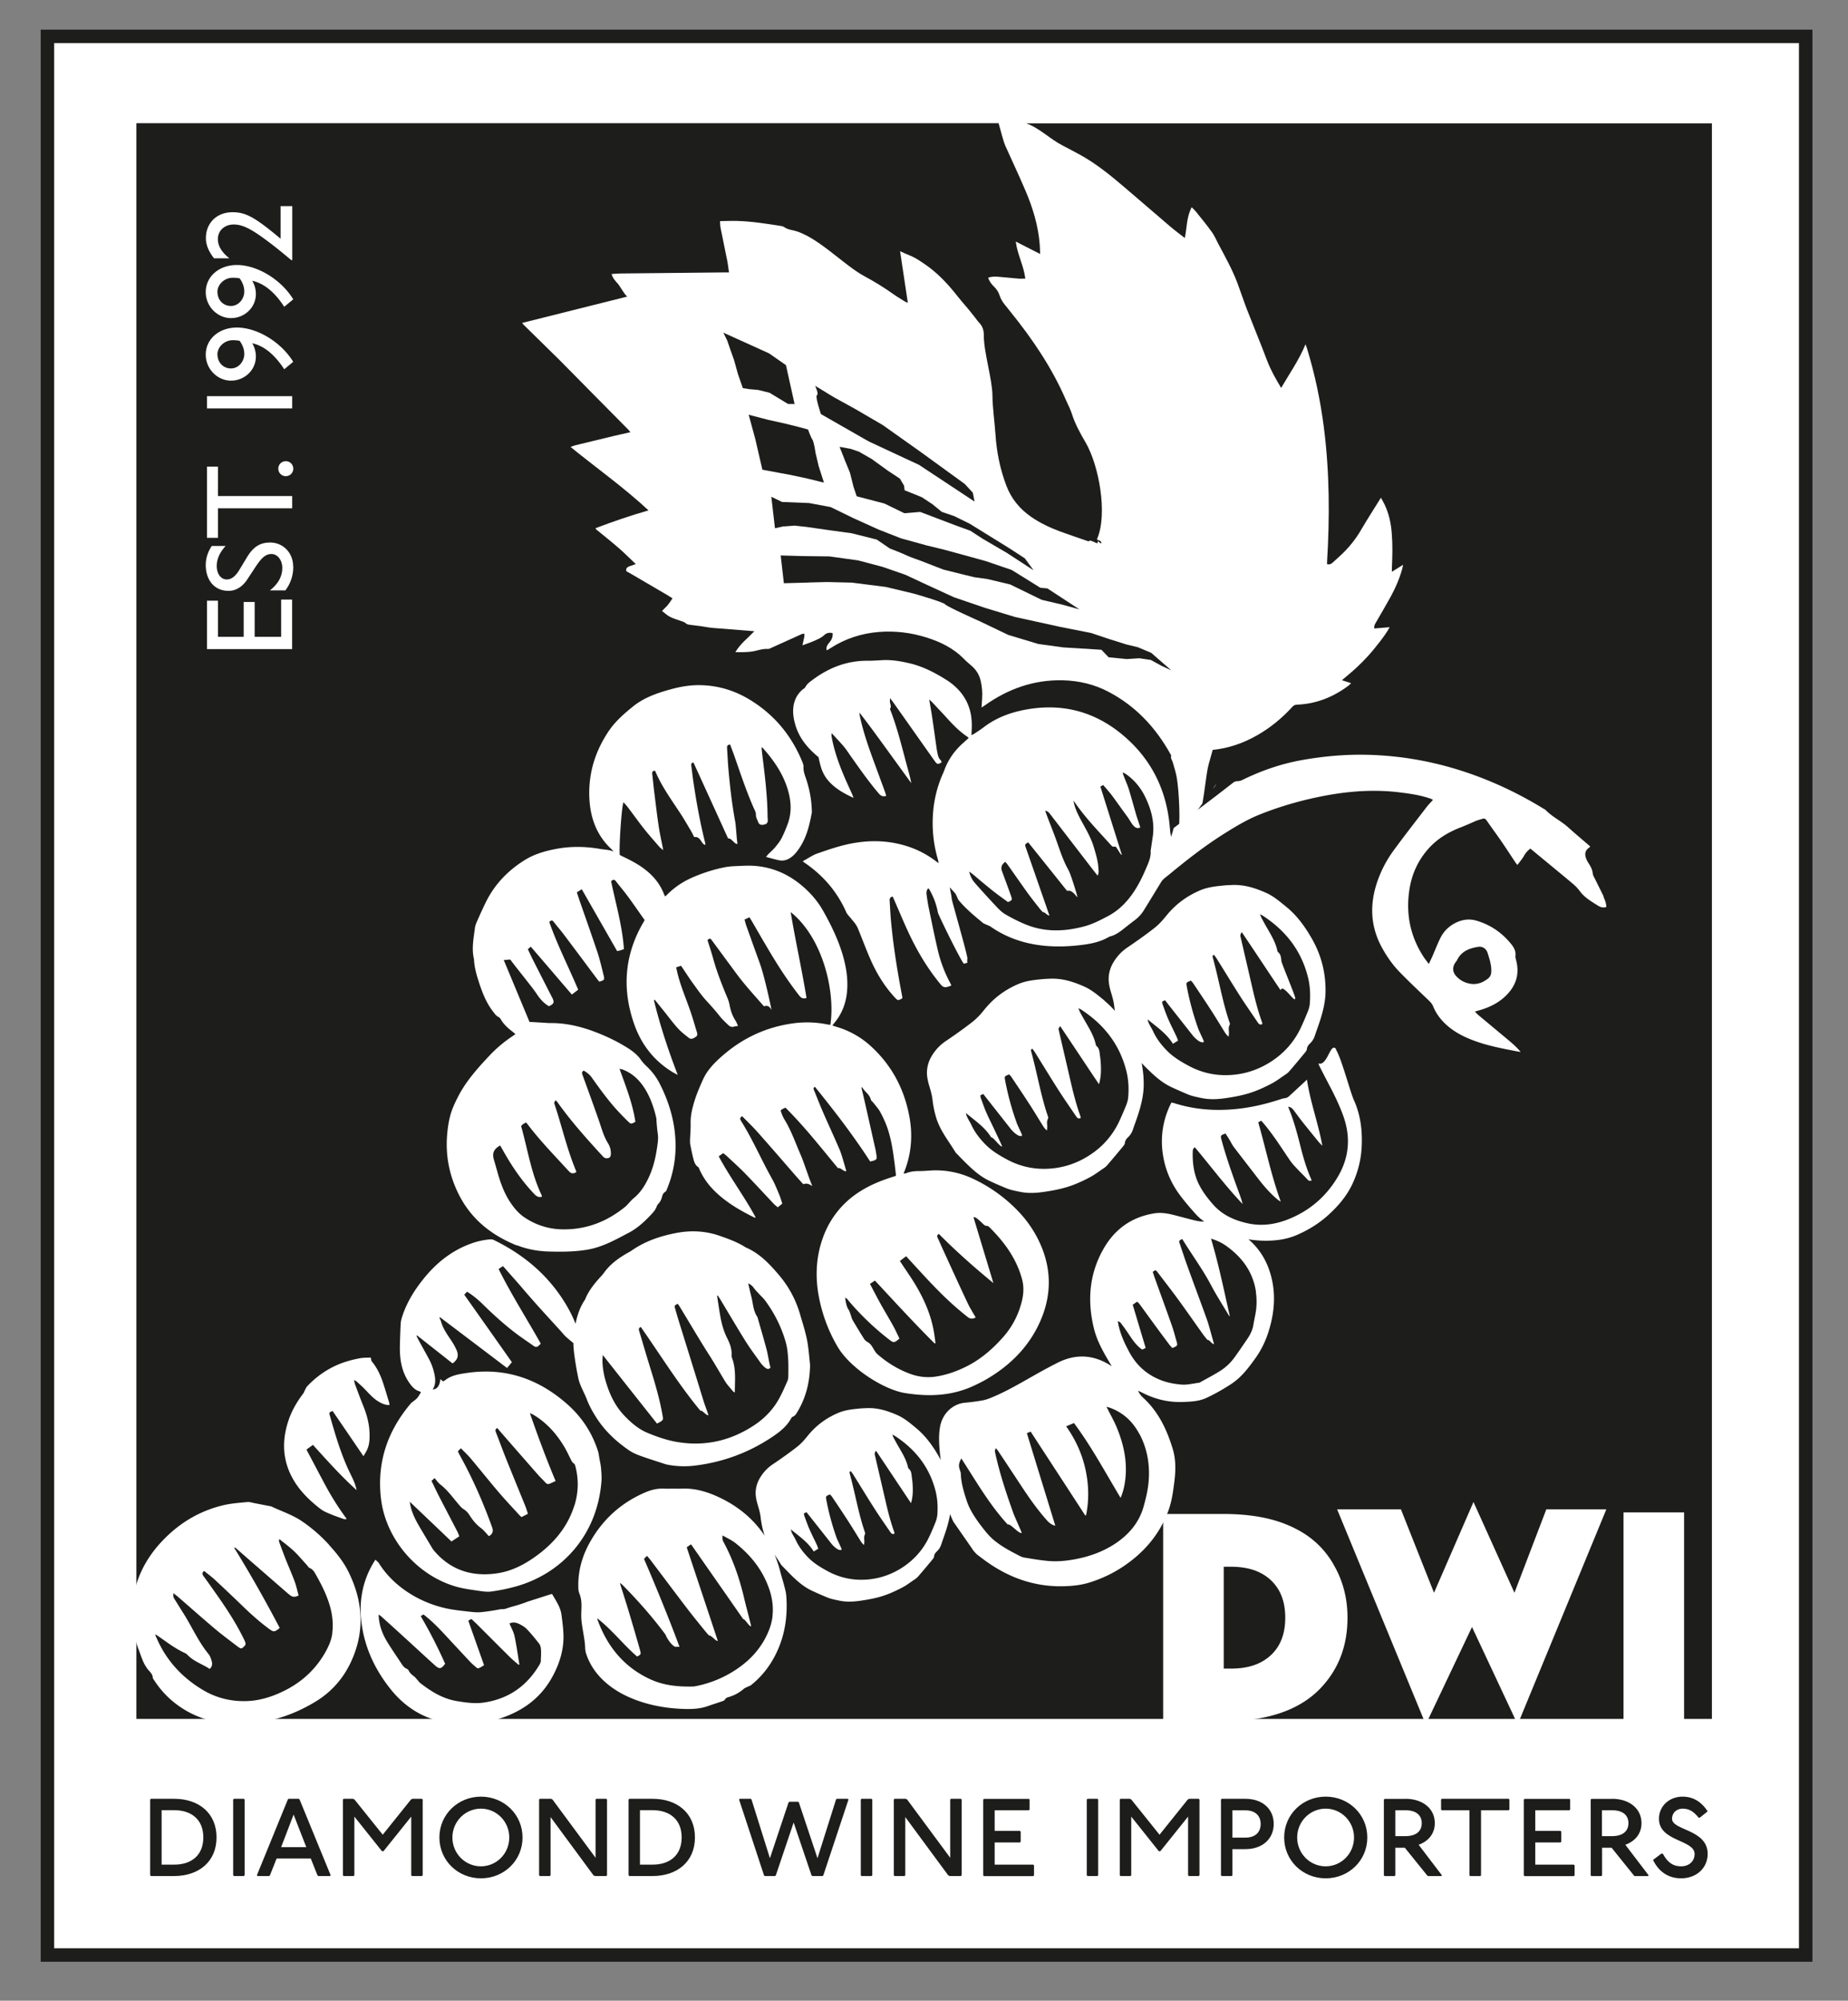
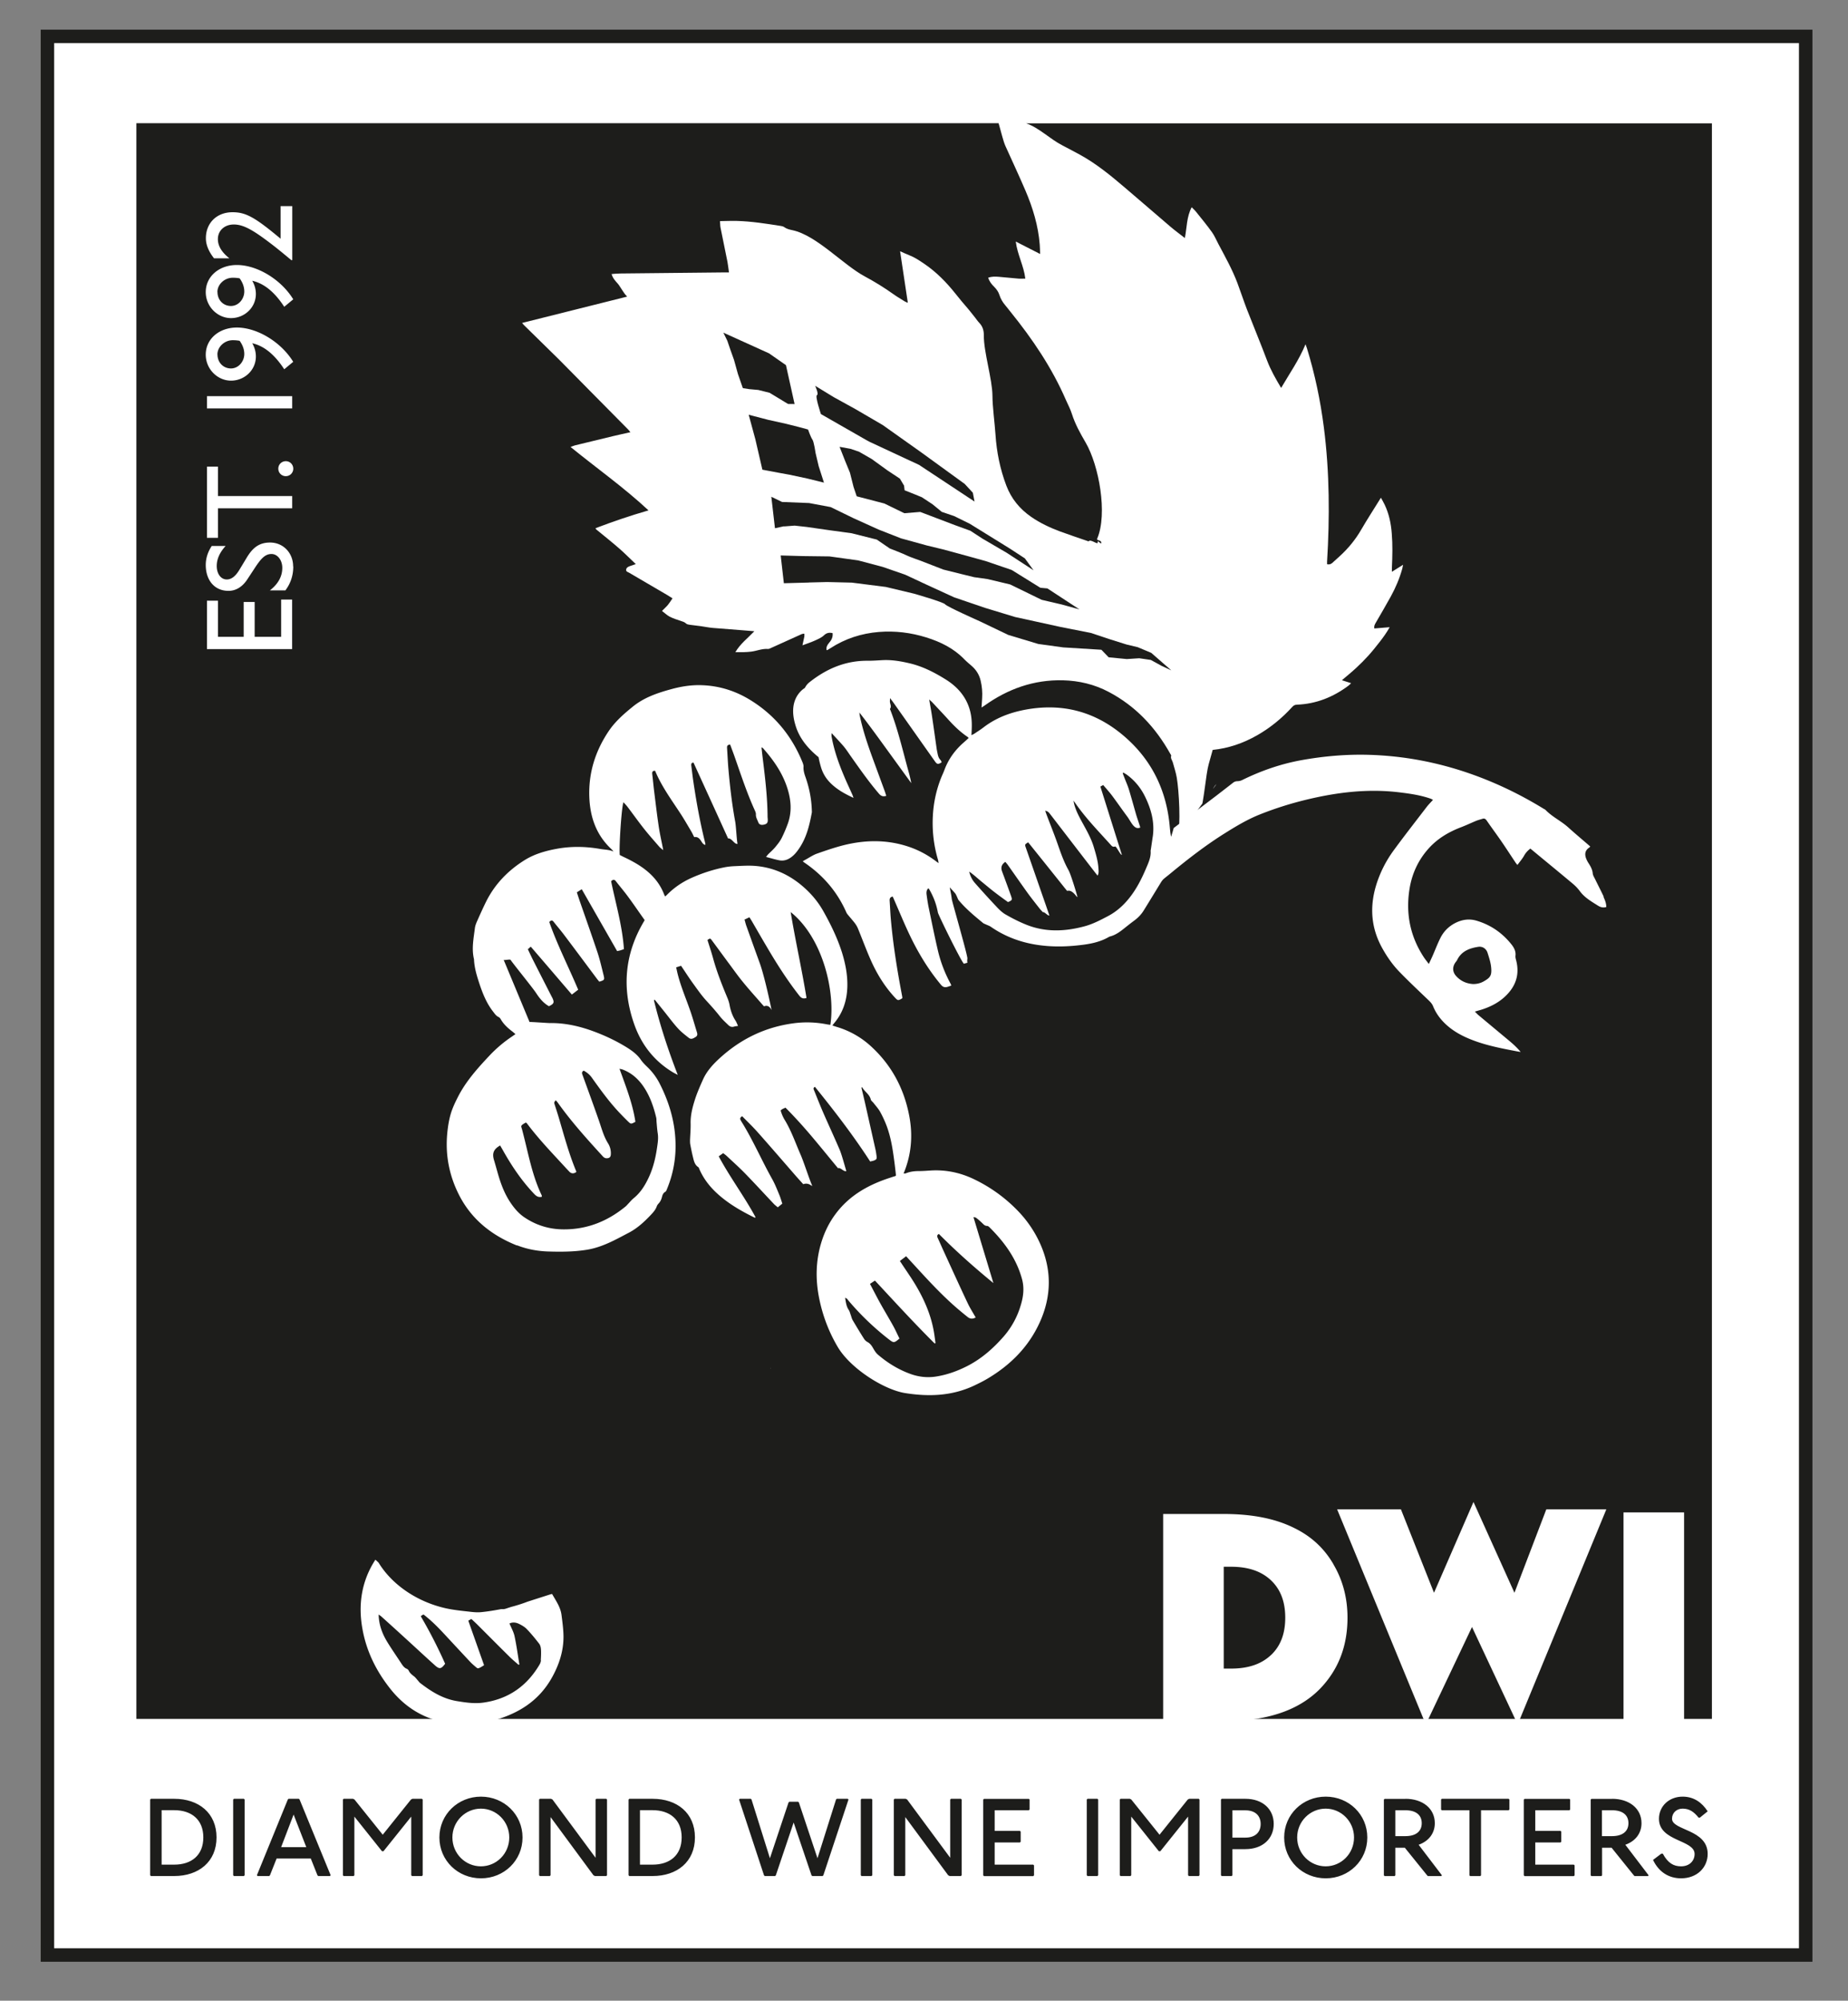
<svg xmlns="http://www.w3.org/2000/svg" id="Layer_1" viewBox="0 0 274.3 296.86">
  <rect x="0" y="0" width="274.3" height="296.86" fill="#808080" stroke="none" />
  <defs>
    <style>.cls-1{fill:none}.cls-1,.cls-2,.cls-3{stroke-width:0}.cls-2{fill:#1d1d1b}.cls-3{fill:#fff}</style>
  </defs>
  <path style="fill:#fff;stroke:#1d1d1b;stroke-miterlimit:10;stroke-width:2px" d="M7.04 5.4h260.98v284.68H7.04z" />
  <path class="cls-2" d="M174.8 124.27c.49-1.89.2-6.94-.13-8.88-.13-.76-.38-1.5-.58-2.24-.09-.34-.38-.62-.25-1.02.02-.07-.07-.17-.12-.26-2.19-3.93-5.15-7.1-9.16-9.21-2.12-1.12-4.4-1.66-6.8-1.72-4.33-.1-8.17 1.28-11.65 3.77-.12.09-.25.16-.42.27.03-.49.06-.93.09-1.37.06-.9-.02-1.78-.23-2.65-.21-.86-.65-1.56-1.31-2.14-.38-.33-.77-.65-1.12-1.01-1.57-1.62-3.51-2.57-5.63-3.23-2.3-.72-4.65-1-7.04-.81-2.59.21-5 .99-7.19 2.41-.15.09-.29.19-.44.27-.03.02-.08 0-.13.01-.08-.42.08-.74.35-1.05.37-.41.62-.88.54-1.48-.49-.09-.87-.05-1.27.33-.36.35-.87.56-1.34.78-.58.26-1.19.46-1.86.71.1-.46.2-.88.28-1.3.02-.14 0-.29 0-.43-.14.02-.29.02-.42.08-1.5.67-2.99 1.36-4.49 2.03-.16.07-.33.17-.49.16-.87-.07-1.67.3-2.51.4-.75.09-1.49.09-2.33.08.73-1.25 1.82-2.06 2.82-3.11l-1.6-.13c-1.52-.12-3.05-.23-4.57-.36-.6-.05-1.18-.18-1.78-.26-.55-.08-1.11-.13-1.66-.21-.18-.03-.4-.06-.52-.18-.24-.23-.52-.3-.82-.4-.55-.18-1.11-.36-1.62-.62-.42-.22-.76-.57-1.14-.85.33-.34.63-.6.88-.9.24-.29.44-.62.68-.97-.24-.15-.49-.31-.73-.46-1.9-1.11-3.81-2.22-5.71-3.34-.18-.11-.49-.15-.44-.47.04-.28.28-.41.52-.5.26-.1.53-.18.91-.31-.86-.81-1.63-1.6-2.46-2.32-1.12-.98-2.29-1.9-3.44-2.85-.02-.02-.03-.07-.07-.16 2.56-.97 5.14-1.86 7.86-2.64-3.67-3.42-7.69-6.25-11.57-9.41.26-.09.44-.18.63-.23 1.89-.46 3.79-.92 5.69-1.38.83-.2 1.65-.37 2.56-.58-.15-.18-.23-.3-.33-.4-1.86-1.89-3.73-3.77-5.59-5.65-1.57-1.58-3.12-3.18-4.69-4.75-1.72-1.7-3.46-3.38-5.18-5.08-.09-.09-.17-.19-.29-.33 5.22-1.31 10.38-2.6 15.6-3.91-.15-.17-.27-.28-.37-.42-.19-.26-.36-.54-.54-.81-.16-.24-.3-.49-.49-.7-.36-.41-.74-.79-.91-1.42.46-.03.89-.08 1.33-.08 5.15-.06 10.29-.11 15.44-.16h.65c-.08-.57-.13-1.06-.22-1.55-.14-.72-.9-4.41-1.04-5.13-.05-.28-.04-.57-.07-.93.87-.01 1.68-.05 2.48-.03 2.21.06 4.39.41 6.57.75.17.03.35.07.48.17.37.27.8.37 1.24.46 3.58.77 7.51 5.14 10.73 6.86 1.47.79 2.88 1.66 4.24 2.63.53.38 1.11.71 1.66 1.06.13.08.27.13.48.22-.38-2.56-.76-5.06-1.15-7.65.5.22.92.42 1.36.59.8.31 1.5.78 2.21 1.26 1.82 1.23 3.32 2.77 4.68 4.48 1.5 1.89 1.37 1.57 2.86 3.48.21.27.41.57.65.82.5.52.68 1.14.67 1.85-.02 2.48 1.26 6.48 1.28 8.96.01 1.68.34 4.08.45 5.75.17 2.6.68 5.13 1.61 7.58.74 1.95 1.99 3.47 3.7 4.65 1.33.92 2.79 1.6 4.29 2.16 1.39.51 2.81.98 4.22 1.47.29-.43 1.4.6 1.35.15-.06-.52.6.52.53 0-.06-.41-.76-.21-.59-.59 1.55-3.66.26-10.81-1.73-14.23-.8-1.37-1.57-2.75-2.05-4.28-.22-.7-.58-1.35-.87-2.02-2.07-4.78-4.96-9.05-8.22-13.08-.27-.33-.52-.67-.8-1-.38-.44-.67-.94-.85-1.5-.15-.47-.42-.86-.77-1.21-.39-.38-.73-.8-.9-1.37.52-.18 1.04-.17 1.54-.13.98.08 1.96.19 2.95.27.32.03.65 0 1.02 0-.22-1.88-1.17-3.54-1.42-5.5 1.23.63 2.38 1.21 3.62 1.85-.02-.52-.03-.95-.06-1.39-.22-2.81-1.03-5.47-2.13-8.04-.95-2.22-1.98-4.41-2.97-6.61-.34-.77-.67-2.23-1.01-3.37H20.24v236.77H254.1V18.3H152.31c1.94.66 3.53 2.33 5.36 3.26.79.41 1.57.84 2.36 1.25 2.55 1.36 4.76 3.17 6.94 5.03 2.26 1.92 4.49 3.86 6.74 5.78.67.57 1.39 1.1 2.16 1.7.31-1.57.25-3.12 1.01-4.57.24.24.46.43.63.65.81 1.01 1.64 2.01 2.39 3.06.38.53.63 1.15.94 1.73 1.01 1.9 2.06 3.77 2.82 5.78.49 1.3.92 2.63 1.42 3.93.99 2.54 2.04 5.06 3 7.61.53 1.4 1.27 2.69 2.08 4.05 1.25-2.15 2.65-4.13 3.62-6.48.1.27.16.43.21.59 1.18 3.84 2 7.75 2.51 11.73.43 3.34.65 6.7.71 10.06.06 3.29-.03 6.57-.23 9.86v.4c.32.07.57-.01.78-.2.36-.32.72-.65 1.08-.98 1.28-1.16 2.36-2.48 3.23-3.99.91-1.57 1.91-3.09 2.9-4.7.19.34.39.68.56 1.04.64 1.35.94 2.78 1.05 4.25.14 1.7.1 3.4.02 5.1v.6c.57-.36 1.07-.67 1.66-1.04-.05.24-.08.41-.12.58-.4 1.44-.98 2.81-1.7 4.12-.73 1.32-1.49 2.62-2.25 3.93-.15.26-.27.5-.19.82.75-.06 1.47-.12 2.27-.19-.43.78-.94 1.49-1.47 2.17-.55.7-1.1 1.4-1.7 2.06-.58.64-1.2 1.26-1.84 1.85-.65.6-1.34 1.16-2.08 1.79.47.15.88.28 1.37.44-.16.15-.27.27-.4.37-2.27 1.7-4.8 2.71-7.66 2.82-.3.01-.49.12-.69.34-1.52 1.67-3.25 3.09-5.22 4.21-2.07 1.18-4.25 1.92-6.58 2.16-.18.66-.38 1.37-.59 2.11-.43 1.51-.71 5.57-1.24 7.06.94-.41 1.57-3.46 2.38-4.08M25.86 266.9c3.62 0 6.28 2.1 6.28 5.73s-2.67 5.73-6.28 5.73H22.4l-.11-.11v-11.24l.11-.11h3.46Zm-1.87 9.77h1.87c2.54 0 4.32-1.37 4.32-4.04s-1.79-4.04-4.32-4.04h-1.87v8.07ZM36.2 266.9l.11.11v11.24l-.11.11h-1.48l-.11-.11v-11.24l.11-.11h1.48ZM44.36 266.9l.11.11 4.61 11.24-.11.11h-1.74l-.11-.11-.99-2.49h-5.07l-.99 2.49-.11.11h-1.72l-.11-.11 4.59-11.24.11-.11h1.54Zm-2.63 7.17h3.73l-1.88-4.83-1.85 4.83ZM52.4 266.9l.22.11 4.19 5.22 4.19-5.22.22-.11h1.41l.11.11v11.24l-.11.11h-1.48l-.11-.11v-8.71l-4.12 5.14h-.22l-4.1-5.14v8.71l-.11.11h-1.48l-.11-.11v-11.24l.11-.11h1.39ZM77.56 272.64c0 3.42-2.75 6.06-6.17 6.06s-6.17-2.64-6.17-6.06 2.76-6.06 6.17-6.06 6.17 2.64 6.17 6.06Zm-10.41 0c0 2.4 1.92 4.28 4.23 4.28s4.21-1.88 4.21-4.28-1.92-4.28-4.21-4.28-4.23 1.88-4.23 4.28ZM81.79 266.9l.22.11 6.39 8.64v-8.64l.11-.11h1.48l.11.11v11.24l-.11.11h-1.68l-.22-.11-6.37-8.64v8.64l-.11.11h-1.48l-.11-.11v-11.24l.11-.11h1.65ZM96.87 266.9c3.62 0 6.28 2.1 6.28 5.73s-2.67 5.73-6.28 5.73h-3.46l-.11-.11v-11.24l.11-.11h3.46Zm-1.88 9.77h1.87c2.54 0 4.32-1.37 4.32-4.04s-1.79-4.04-4.32-4.04h-1.87v8.07ZM111.44 266.9l.11.11 2.73 8.71 2.76-8.27.11-.11h1.32l.11.11 2.76 8.27 2.75-8.71.11-.11h1.63l.11.11-3.73 11.24-.11.11h-1.54l-.11-.11-2.65-7.83-2.64 7.83-.11.11h-1.54l-.11-.11-3.7-11.24.11-.11h1.63ZM129.36 266.9l.11.11v11.24l-.11.11h-1.48l-.11-.11v-11.24l.11-.11h1.48ZM134.43 266.9l.22.11 6.39 8.64v-8.64l.11-.11h1.48l.11.11v11.24l-.11.11h-1.67l-.22-.11-6.37-8.64v8.64l-.11.11h-1.48l-.11-.11v-11.24l.11-.11h1.65ZM152.71 266.9l.11.11v1.48l-.11.11h-5.07v3.06h3.75l.11.11v1.5l-.11.11h-3.75v3.29h5.73l.11.11v1.48l-.11.11h-7.32l-.11-.11v-11.24l.11-.11h6.66ZM162.89 266.9l.11.11v11.24l-.11.11h-1.47l-.11-.11v-11.24l.11-.11h1.47ZM167.7 266.9l.22.11 4.19 5.22 4.19-5.22.22-.11h1.41l.11.11v11.24l-.11.11h-1.47l-.11-.11v-8.71l-4.12 5.14h-.22l-4.1-5.14v8.71l-.11.11h-1.48l-.11-.11v-11.24l.11-.11h1.39ZM184.85 266.9c2.58 0 4.21 1.55 4.21 3.73s-1.63 3.74-4.21 3.74h-1.92v3.88l-.11.11h-1.48l-.11-.11v-11.24l.11-.11h3.51Zm-1.92 5.76h1.92c1.45 0 2.27-.77 2.27-2.02s-.82-2.03-2.27-2.03h-1.92v4.05ZM202.95 272.64c0 3.42-2.75 6.06-6.17 6.06s-6.17-2.64-6.17-6.06 2.75-6.06 6.17-6.06 6.17 2.64 6.17 6.06Zm-10.41 0c0 2.4 1.92 4.28 4.23 4.28s4.21-1.88 4.21-4.28-1.92-4.28-4.21-4.28-4.23 1.88-4.23 4.28ZM208.61 266.9c2.54 0 4.36 1.43 4.36 3.62 0 1.5-.9 2.67-2.4 3.2l3.46 4.54-.11.11h-1.98l-.11-.11-3.31-4.1h-1.41v4.1l-.11.11h-1.48l-.11-.11v-11.24l.11-.11h3.09Zm-1.5 5.54h1.5c1.52 0 2.42-.68 2.42-1.92s-.9-1.92-2.42-1.92h-1.5v3.84ZM223.93 266.9l.11.11v1.48l-.11.11h-4.1v9.66l-.11.11h-1.5l-.11-.11v-9.66h-4.1l-.11-.11v-1.48l.11-.11h9.92ZM232.95 266.9l.11.11v1.48l-.11.11h-5.07v3.06h3.75l.11.11v1.5l-.11.11h-3.75v3.29h5.73l.11.11v1.48l-.11.11h-7.32l-.11-.11v-11.24l.11-.11h6.66ZM239.28 266.9c2.54 0 4.37 1.43 4.37 3.62 0 1.5-.9 2.67-2.4 3.2l3.46 4.54-.11.11h-1.98l-.11-.11-3.3-4.1h-1.41v4.1l-.11.11h-1.47l-.11-.11v-11.24l.11-.11h3.08Zm-1.5 5.54h1.5c1.52 0 2.43-.68 2.43-1.92s-.9-1.92-2.43-1.92h-1.5v3.84ZM252.11 269.68c-.68-.84-1.34-1.32-2.36-1.32-.91 0-1.57.64-1.57 1.5 0 1.76 5.29 1.54 5.29 5.22 0 2-1.56 3.62-3.95 3.62-1.76 0-3.28-.88-4.16-2.73l1.23-.93h.22c.77 1.43 1.63 1.88 2.71 1.88 1.28 0 2.01-.84 2.01-1.83 0-2.14-5.29-1.83-5.29-5.22 0-1.87 1.5-3.29 3.51-3.29 1.7 0 2.89.9 3.72 2.18l-1.15.93h-.22Z" />
  <path class="cls-3" d="m50.54 227.81-.15-.18" />
  <path class="cls-1" d="M78.21 170.51c.55 2.33 1.14 4.66 2.18 6.84.03.06.02.14.04.24-.1.02-.17.04-.24.04-.51.02-.79-.35-1.1-.67-1.78-1.91-3.21-4.06-4.48-6.33-.12-.22-.25-.43-.37-.64-1.07.58-1.23 1.24-.92 2.24.17.55.33 1.11.48 1.67.46 1.64 1.04 3.24 2.01 4.67.56.82 1.21 1.57 2.04 2.12 1.74 1.16 3.67 1.74 5.74 1.76 3.51.03 6.58-1.2 9.27-3.42.12-.1.21-.22.32-.33.28-.29.53-.62.85-.87.9-.72 1.52-1.64 2.03-2.65.77-1.5 1.19-3.1 1.43-4.76.1-.72.23-1.45.12-2.19-.09-.57-.12-1.15-.18-1.73-.02-.21 0-.43-.05-.63-.36-1.55-.88-3.05-1.75-4.4-.79-1.23-1.83-2.2-3.22-2.73-.13-.05-.27-.07-.48-.12.95 2.64 1.96 5.17 2.36 7.87-.66.36-.66.37-1.13-.09-.47-.46-.94-.93-1.38-1.41-1.46-1.58-2.72-3.32-3.97-5.07-.33-.46-.73-.77-1.19-1.02-.37.2-.24.45-.15.71.81 2.24 1.63 4.47 2.41 6.71.4 1.15.7 2.33 1.36 3.38.31.49.45 1.07.4 1.67-.03.38-.23.54-.62.53-.25 0-.43-.13-.59-.31-2.34-2.56-4.66-5.12-6.67-7.96-.09-.12-.19-.23-.29-.34-.25.32-.26.32-.17.62.17.55.36 1.1.53 1.66.83 2.78 1.57 5.59 2.68 8.27.01.03 0 .07 0 .11q-.59.4-1.04-.08l-.48-.51c-1.99-2.16-4.04-4.28-5.8-6.64-.04-.05-.11-.09-.16-.12-.08.04-.13.07-.18.1-.68.4-.51.42-.37.96.25.96.48 1.91.71 2.87ZM76.46 145.43s.01 0 .02.01v-.03s0 .01-.02.02ZM146.83 182.05c-.08-.08-.2-.17-.29-.16-.39.01-.58-.26-.82-.49-.27-.25-.54-.49-.83-.71-.1-.08-.26-.07-.4-.11.99 3.29 1.97 6.52 2.96 9.79-2.83-2.32-5.54-4.72-8.09-7.29-.27.14-.3.32-.18.58.36.77.7 1.55 1.05 2.32 1.12 2.44 2.24 4.89 3.38 7.32.35.75.8 1.45 1.21 2.17q-.63.37-1.17-.05c-.3-.24-.6-.48-.9-.73-2.3-1.88-4.33-4.03-6.33-6.21-.64-.7-1.28-1.39-1.93-2.1-.32.24-.61.46-.92.7.12.18.23.34.33.5.66 1 1.35 1.98 1.97 3.01 1.23 2.05 2.2 4.22 2.67 6.58.14.69.21 1.39.32 2.09-.04.02-.09.04-.13.06-3.03-3.02-5.93-6.17-8.86-9.33-.25.16-.46.31-.74.49.53 1 1.02 1.96 1.54 2.9.62 1.12 1.29 2.21 1.9 3.32.35.62.64 1.27.94 1.89-.79.67-.85.67-1.56.13a40.07 40.07 0 0 1-6.02-5.77c-.12-.14-.21-.35-.49-.39.12.65.17 1.26.54 1.79.15.22.2.5.3.75.09.25.15.53.28.76.55.93 1.11 1.86 1.69 2.77.12.19.3.37.5.47.4.21.63.54.85.92.19.33.39.68.68.93 1.46 1.27 3.09 2.26 4.91 2.91 1.18.42 2.42.56 3.66.38 1.67-.25 3.26-.82 4.76-1.59 2.1-1.07 3.83-2.61 5.37-4.37 1.21-1.38 2.04-2.96 2.55-4.7.37-1.24.52-2.5.18-3.77-.83-3.09-2.65-5.55-4.88-7.77Z" />
  <path class="cls-3" d="M114.37 202.95c.08.23.07.06 0 0ZM178.72 154.73c.04.06.06.08 0 0ZM43.37 96.31H30.72v-7.18h1.63v5.36h3.82v-5.17h1.63v5.17h3.93v-5.53h1.63v7.34ZM43.53 84.06c0 1.32-.39 2.5-1.17 3.54h-2.3c1.22-.95 1.84-2.06 1.84-3.34 0-1.19-.74-2.06-1.6-2.06-.91 0-1.52.61-2.47 2.06l-1.13 1.72c-.76 1.15-1.74 1.69-2.78 1.69-2.13 0-3.38-1.63-3.38-3.84 0-.98.3-1.93.89-2.82h2.06c-.87.95-1.32 1.93-1.32 2.97 0 1.13.59 2 1.5 2 .65 0 1.26-.44 1.85-1.41l1.11-1.84c.82-1.35 1.74-2.23 3.45-2.23 1.98 0 3.43 1.56 3.43 3.54ZM32.35 73.6h11.02v1.82H32.35v4.38h-1.63V69.23h1.63v4.38ZM43.53 69.54a1.1 1.1 0 0 1-1.11 1.11 1.1 1.1 0 0 1-1.11-1.11c0-.65.52-1.11 1.11-1.11.65 0 1.11.52 1.11 1.11ZM43.37 60.6H30.72v-1.82h12.65v1.82ZM43.53 53.68l-1.34 1.11c-1.43-2.19-3-3.47-4.75-3.86.35.61.54 1.26.54 1.97 0 2.02-1.69 3.58-3.69 3.58s-3.75-1.71-3.75-3.86c0-2.32 1.98-4.02 4.62-4.02 3.02 0 6.56 2.15 8.36 5.08Zm-11.25-1.09c0 1.2.87 2.08 2 2.08s1.98-1.04 1.98-2.15c0-.65-.22-1.3-.69-1.95-.3-.06-.63-.09-1.02-.09-1.24 0-2.28 1-2.28 2.12ZM43.53 44.41l-1.34 1.11c-1.43-2.19-3-3.47-4.75-3.86.35.61.54 1.26.54 1.96 0 2.02-1.69 3.58-3.69 3.58s-3.75-1.71-3.75-3.86c0-2.32 1.98-4.02 4.62-4.02 3.02 0 6.56 2.15 8.36 5.08Zm-11.25-1.09c0 1.21.87 2.08 2 2.08s1.98-1.04 1.98-2.15c0-.65-.22-1.3-.69-1.95-.3-.06-.63-.09-1.02-.09-1.24 0-2.28 1-2.28 2.11ZM43.37 38.6h-.13c-1.35-1.13-2.32-1.91-2.86-2.32-2.74-2.1-4.21-2.97-5.67-2.97-1.39 0-2.37.91-2.37 2.17 0 1.02.58 1.96 1.71 2.85h-2.28c-.8-1.02-1.21-2-1.21-2.98 0-2.26 1.61-3.86 3.95-3.86 2 0 3.34.76 7.14 3.93v-4.84h1.73v8.01Z" />
  <path class="cls-2" d="m143.16 71.78-6.45-4.68-5.68-4.03-4.08-2.38-3.21-1.77-2.75-1.68s.59 1.26.27 1.39c-.31.15.59 2.81.59 2.81l6.8 3.89.45.24 7.32 3.41 8.23 5.44-.25-1.31-1.24-1.34ZM133.57 71.02l-1.84-1.22-2.35-1.7-1.88-1.08-1.28-.43-1.6-.29.83 2.11.71 1.73.53 2.1.47 1.4 4.11 1.07 2.96 1.44 2.36-.19 5.1 1.94 2.34.85 1.81 1.18 3.6 2.1 3.97 2.59-1.29-1.77-2.19-1.43-5.96-3.69-2.33-1.15-1.85-.63-1.38-1.13-1.58-1.04-1-.41-1.56-.62-.08-.69-.62-1.04zM116.38 78.11l1.57-.12 1.81.2 3.41.49 3.23.44 3.74.94 1.93 1.32s2.1.81 2.55 1.05c.45.22 1.92.73 1.92.73l3.48 1.35 2.69.67 1.88.46 1.99.28 3.36.8 4.68 2.28 3 .7 2.6.72-4.75-3.11-1.05-.1-4.25-2.64-3.87-1.32-2.78-.77-3.45-.94-2.52-.61-3.81-1.05-3.29-1.29-3.72-1.68-3.43-1.67-3.2-.6-4.02-.16-1.59-.77.54 4.67 1.32-.29ZM120.04 86.43l2.74-.07 3.67.09 5.04.64 4.19 1s4.37 1.25 4.61 1.58c.23.33 5.13 2.51 5.13 2.51l4.24 2.03 4.45 1.34 3.7.51 5.67.35 1.08 1.12 2.69.26 1.85-.12 1.71.25 1.61.88 1.44.67-2.98-2.6-2-.84-1.67-.4-2.51-.79-2.76-.92-4.51-.89-6.76-1.48-4.44-1.35-4.61-1.57-4.16-1.91-3.11-1.45-3.35-1.16-3.63-.96-4.25-.59-4-.05-3.24-.09.47 4.12 3.69-.1ZM113.16 69.69l2.39.45 1.6.29 2.63.56 2.52.62-.78-2.43-.47-1.99s-.23-1.65-.47-1.98c-.24-.33-.64-1.48-.64-1.48l-1.4-.38-1.87-.47-2.62-.58-2.92-.76.99 3.65 1.04 4.5ZM116.66 54.18l-2.51-1.75-6.78-3.07.59 1.21.45 1.32.54 1.51.58 2.09.73 2.1.95.15 1.34.12 1.68.42 2.74 1.66.97.01-1.28-5.77z" />
-   <path class="cls-3" d="M48.83 229.2c-1.19-1.3-2.5-2.45-3.95-3.44-1.4-.97-3.02-1.49-4.55-2.21-.14-.07-.31-.08-.46-.11-.69-.13-1.38-.27-2.06-.4-.38-.07-.76-.21-1.12-.17-1.14.11-2.29.19-3.41.44-3.7.85-6.81 2.75-9.37 5.52-2.25 2.44-3.72 5.28-4.19 8.6-.03.21-.14.41-.21.62v2.66c.08.24.19.48.23.73.17 1.12.41 2.21.82 3.27.24.62.44 1.25.71 1.86.17.38.39.75.64 1.08.32.41.76.73.77 1.32 0 .09.09.17.15.26.82 1.28 1.81 2.41 3 3.36 2.79 2.24 6.03 3.19 9.54 3.2 4.15 0 7.97-1.18 11.5-3.33 2.36-1.44 4.11-3.45 5.25-5.93 2.09-4.53 1.76-9.03-.46-13.43-.73-1.45-1.75-2.69-2.84-3.89Zm.5 13.08c-.12 1.07-.57 2.05-1.1 2.98-1.75 3.04-4.36 5.06-7.6 6.3-1.27.48-2.58.79-3.94.84-2.37.09-4.59-.45-6.63-1.68-3.07-1.84-5.39-4.38-6.82-7.68l-.15-.33c-.01-.04 0-.08-.03-.22.26.17.46.3.66.44 1.22.86 2.41 1.75 3.78 2.37.11.05.21.12.29.21.93 1 2.24 1.4 3.34 2.12.42-.38.4-.83.27-1.25-.1-.34-.24-.7-.46-.97-1.56-1.92-2.53-4.2-3.86-6.26-.39-.61-.77-1.23-1.15-1.84-.22-.35-.22-.38-.2-.92.24.19.45.33.64.5 1.84 1.59 3.66 3.21 5.52 4.78 1.06.89 2.18 1.72 3.28 2.56.59.45.66.44.98.14.37-.33.38-.48.1-1.06-1.07-2.22-2.39-4.28-3.8-6.3-.74-1.05-1.48-2.11-2.24-3.15-.2-.27-.24-.49.08-.77.52.42 1.07.82 1.57 1.28 1.4 1.3 2.79 2.62 4.16 3.94 1.23 1.19 2.5 2.33 3.88 3.35.72.53.84.53 1.62-.11-2.11-4.02-4.35-7.98-6.74-11.86.03-.03.07-.06.11-.09.68.59 1.35 1.19 2.04 1.79 1.9 1.65 3.79 3.3 5.69 4.95.15.13.31.25.47.38q.53.41 1.23 0c-.19-.67-.33-1.38-.58-2.05-.4-1.09-.88-2.16-1.31-3.24-.34-.86-.66-1.73-.98-2.6-.05-.12-.05-.27.01-.47.71.58 1.46 1.12 2.13 1.75.7.66 1.31 1.41 1.97 2.12.13.15.24.36.41.43.5.2.71.63.95 1.05.87 1.54 1.66 3.12 2.12 4.85.32 1.22.43 2.46.28 3.71ZM89.19 217.7c-.03-.42-.14-.84-.21-1.25-.07-.38-.11-.77-.22-1.13-.87-2.74-2.41-5.07-4.55-6.96-4.27-3.78-9.22-5.49-14.93-4.64-1.15.17-2.34.34-3.29 1.14-.07.05-.17.06-.27.09-.12-.12-.23-.21-.35-.33-.12 1.02-.46 1.49-1.15 1.55.46-.71.43-1.47.27-2.25-.16-.77-.41-1.49-.77-2.18-.52-.97-1.06-1.93-1.59-2.9-.11-.21-.21-.42-.32-.63.03-.02.07-.04.1-.06 1.76 1.39 3.52 2.77 5.26 4.15.74-.52.96-1.13.61-1.95-.24-.58-.58-1.13-.94-1.66-.54-.8-1.09-1.6-1.36-2.55-.06-.22-.17-.42-.26-.63l.09-.06c3.3 2.49 6.6 4.99 9.95 7.53.21-.25.45-.53.72-.86-2.38-3.38-4.71-6.68-7.07-10.02.16-.16.29-.3.42-.44.91.57 1.66 1.2 2.36 1.89 1.51 1.48 3.07 2.9 4.74 4.18.9.69 1.86 1.32 2.79 1.98.26.19.49.19.73-.03.11-.1.21-.2.32-.31-2.08-3.71-4.36-7.26-6.26-11.08.24-.16.46-.3.65-.43.78.89 1.53 1.73 2.27 2.57.41.47.8.94 1.21 1.41.62.71 1.25 1.43 1.88 2.13 1.05 1.16 2.11 2.32 3.16 3.47.29.31.54.66.86.94.35.31.71.61 1.07.91.01.8.11 1.59.23 2.39.13.91.3 1.83.48 2.73.23 1.15.87 2.14 1.28 3.22.39 1.02.92 1.95 1.51 2.86 1.25 1.91 2.89 3.42 4.75 4.7.47.32 1.01.57 1.55.77 1.14.42 2.31.78 3.46 1.16.29.1.59.19.89.24 1.26.22 2.54.26 3.81.11 4.1-.49 7.88-1.85 11.34-4.12 1.18-.78 2.32-1.61 3.02-2.9.05-.1.14-.21.24-.24.34-.12.5-.41.67-.69 1.3-2.14 1.86-4.48 1.9-6.98-.1-.98-.18-1.96-.32-2.94-.22-1.57-.73-3.08-1.17-4.6a15.65 15.65 0 0 0-3.1-5.78c-1.39-1.64-2.85-3.21-4.89-4.1a.313.313 0 0 1-.1-.05c-1.18-.76-2.49-1.23-3.8-1.69-2.1-.74-4.24-.85-6.4-.45-2.39.45-4.68 1.21-6.7 2.62-.16.11-.33.21-.5.3-1.43.8-2.74 1.74-3.69 3.11-.09.12-.2.24-.3.35-.94 1.03-1.84 2.09-2.38 3.4-.04.11-.11.21-.17.3-.68 1.06-1.05 2.21-1.29 3.41-.29-.74-.63-1.46-1.02-2.17-2.57-4.64-6.38-7.96-11.11-10.26-.18-.09-.41-.11-.61-.09-1.21.1-2.36.42-3.47.89-2.56 1.08-4.62 2.8-6.34 4.94-1.38 1.71-2.53 3.56-3.2 5.68-.1.31-.18.64-.2.96-.06 1.04-.09 2.09-.12 3.13-.06 2.03.2 3.98 1.41 5.7.39.55.81 1.04 1.48 1.24.1.03.19.11.24.14-.21.32-.36.63-.59.88-.24.26-.56.46-.84.69-.06.05-.1.11-.15.17-3.42 4.07-4.98 8.71-4.36 14.03.7 6.03 5.37 11.46 11.26 13.1 1.06.29 2.16.43 3.25.59.63.09 1.28.19 1.9.1 1.15-.16 2.29-.39 3.41-.69 7.06-1.89 12.33-7.73 12.91-15.72.05-.69-.03-1.39-.08-2.08Zm.28-16.65c2.7 3.42 5.35 6.77 8.04 10.17.11-.05.28-.12.44-.22.47-.28.5-.34.41-.88-.48-2.85-1.36-5.59-2.21-8.35-.43-1.4-.83-2.82-1.26-4.22-.08-.25-.14-.49.22-.66 2.92 4.15 5.58 8.49 8.86 12.44.25-.17.91.8 1.18.63-.07-.24-.56-1.6-.64-1.83-1.19-3.86-2.39-7.72-3.59-11.58-.25-.79-.48-1.59-.71-2.39-.12-.43-.12-.44.38-.71.11.15.22.3.32.46 1.42 2.33 2.79 4.69 4.26 6.99.85 1.32 1.62 2.68 2.43 4.02.32.54.78 1 1.18 1.5.05.06.14.1.29.21 0-1.74.2-3.4-.37-5.01-.06-.16-.12-.34-.11-.5.06-.93-.25-1.77-.65-2.56-.5-.98-.79-2.02-.99-3.08-.2-1.06-.34-2.13-.51-3.2.04-.02.07-.04.11-.05.12.2.25.39.37.58 1.25 2.07 2.47 4.16 3.75 6.21.69 1.1 1.47 2.13 2.22 3.19.29.4 1.04 1.2 1.34.81.06-.09.11-.08.15-.05-.05-.16-.14-.49-.27-1.17-.12-.64-.24-1.29-.42-1.92-.39-1.46-.82-2.9-1.23-4.35-.01-.04-.01-.08-.03-.11-.65-.91-.64-2.01-.91-3.03-.17-.63-.3-1.27-.46-1.96.36.15.62.38.85.7.21.29.47.55.72.82.31.34.66.65.94 1.02 1.38 1.87 2.41 3.92 3.05 6.15.21.74.3 1.52.35 2.29.07.93.05 1.86.04 2.79 0 .25-.04.51-.14.73-.37.83-.73 1.67-1.16 2.47-.9 1.69-2.2 3.04-3.79 4.09-3.53 2.33-7.41 3.18-11.57 2.44-1.45-.26-2.88-.76-4.25-1.33-1.34-.56-2.45-1.52-3.46-2.58-1.26-1.33-2.04-2.9-2.59-4.61-.37-1.13-.6-2.28-.63-3.47 0-.27.03-.54.05-.88Zm-4.21 22.31c-.94 3.01-2.81 5.35-5.29 7.23-1.84 1.4-3.86 2.51-6.15 2.85-3.68.55-6.9-.42-9.38-3.34-.2-.23-.35-.51-.51-.77-.56-.93-1.11-1.86-1.66-2.79-.61-1.04-1.15-2.1-1.38-3.3-.02-.09-.03-.19-.06-.41 2.11 2.01 4.13 3.93 6.18 5.89.38-.25.75-.49 1.17-.77-.11-.25-.19-.5-.31-.73-.87-1.68-1.75-3.36-2.62-5.04-.41-.79-.78-1.59-1.2-2.45.16-.14.3-.27.46-.41.29.33.52.69.83.93 1.15.88 1.95 2.08 2.9 3.15.16.19.34.38.55.51.39.24.68.55.92.94.46.72.99 1.37 1.69 1.89.43.32.76.76 1.14 1.17 0 0 .05 0 .08-.01q.73-.43.44-1.24c-1.33-3.72-2.92-7.33-4.84-10.79-.08-.15-.16-.31-.26-.52.13-.14.26-.27.45-.46.54.55 1.05 1.02 1.49 1.55 1.37 1.63 2.69 3.29 4.07 4.91 1.03 1.21 2.12 2.36 3.19 3.53.06.07.14.12.26.22.3-.16.6-.31.94-.49-.13-.39-.23-.74-.36-1.08-.96-2.37-1.93-4.72-2.88-7.09-.52-1.29-.99-2.6-1.5-3.9-.1-.26-.15-.49.19-.65.13.15.27.31.4.47 1.91 2.19 3.81 4.37 5.73 6.55.32.36.68.69 1 1.05.23.27.47.29.77.14.24-.12.48-.22.76-.35-1.39-3.3-2.61-6.6-3.82-10.08.27.13.43.19.56.27 1.95 1.17 3.42 2.83 4.57 4.77.34.58.63 1.2.93 1.8.12.24.22.47.47.64.15.1.22.35.26.55.47 1.9.41 3.79-.17 5.67ZM163.95 148.47c-.96-.78-1.86-1.57-3.02-2.09-1.56-.69-3.13-1.21-4.96-1.17-.34.02-.79.03-1.23.07-1.23.12-2.46.24-3.62.74-2 .86-3.67 2.11-5.03 3.81-.51.65-1.09 1.27-1.73 1.78-1.29 1.01-2.64 1.96-4 2.88-.84.57-1.5 1.28-2.02 2.12-.42.68-.68 1.42-.74 2.23-.06.79.11 1.53.33 2.28.2.67.4 1.34.48 2.03.11.98.31 1.95.61 2.88.61 1.85 1.84 3.34 2.82 4.97.02.03.05.06.08.09.53.54 1.05 1.09 1.59 1.61 1 .98 2.05 1.89 3.33 2.5.8.38 1.62.73 2.44 1.07.68.29 1.4.42 2.12.57 1.12.23 2.2.19 3.33.04 1.58-.22 3.13-.51 4.61-1.08.86-.33 1.71-.73 2.52-1.17.61-.33 1.17-.75 1.74-1.14.25-.17.53-.34.72-.57.81-.94 1.6-1.89 2.39-2.84.12-.15.25-.33.26-.5.03-.36.23-.61.47-.84.33-.31.56-.68.71-1.11.24-.73.52-1.46.76-2.2.49-1.49.86-3.02.85-4.6 0-1.06-.11-2.09-.31-3.1.34.36.69.71 1.04 1.05 1 .98 2.05 1.89 3.33 2.5.8.38 1.62.73 2.44 1.08.68.29 1.4.42 2.12.57 1.12.23 2.2.19 3.33.04 1.58-.22 3.13-.51 4.62-1.08.86-.33 1.7-.73 2.52-1.17.61-.33 1.17-.75 1.74-1.14.25-.17.53-.34.73-.57.81-.93 1.6-1.89 2.39-2.84.12-.14.25-.33.27-.5.03-.36.22-.61.46-.84.33-.31.56-.68.71-1.11.24-.73.51-1.46.75-2.19.49-1.49.86-3.03.85-4.6 0-2.69-.66-5.25-2-7.6-1.02-1.79-2.19-3.44-3.82-4.77-.96-.78-1.86-1.57-3.02-2.09-1.56-.69-3.13-1.21-4.96-1.16-.34.02-.79.02-1.23.07-1.23.12-2.45.24-3.62.74-2 .86-3.67 2.11-5.03 3.81-.52.64-1.09 1.27-1.74 1.78-1.29 1.01-2.64 1.96-4 2.88-.84.57-1.5 1.28-2.02 2.12-.42.68-.68 1.42-.74 2.23-.06.79.11 1.53.33 2.28.2.66.4 1.34.48 2.03.03.25.06.49.1.74-.47-.53-.98-1.04-1.54-1.5Zm3.5 14.4c-.03.38-.15.76-.29 1.12-.33.82-.68 1.64-1.06 2.45-.98 2.06-2.44 3.71-4.35 4.95-2.01 1.31-4.22 2-6.62 2.04-2.01.03-3.91-.44-5.68-1.4-1.2-.64-2.35-1.34-3.3-2.34-.8-.83-1.48-1.73-1.97-2.78-.16-.35-.38-.67-.55-1.02a2.6 2.6 0 0 1-.26-.74c1.34 1.12 2.81 2.08 3.76 3.63.25-.16 1.35 1.49 1.62 1.31-.08-.22-1.02-2.21-1.12-2.42-.41-.88-.85-1.73-1.24-2.62-.3-.69-.54-1.4-.8-2.11-.05-.12-.05-.26-.08-.41.15-.07.28-.14.43-.21.21.26.4.51.59.75l3.45 4.38c.34.43 1.14 1.26 1.67 1.09.04.05.07.09.09.11-.05-.07-.11-.2-.03-.23-.13-.35-.71-1.53-.82-1.86-.72-2.02-1.29-4.09-1.69-6.21-.12-.65-.13-.65.59-.93.1.11.23.22.32.36.89 1.33 1.79 2.66 2.66 4.01.71 1.09 1.37 2.2 2.06 3.3.14.23.31.44.57.65.02-.23.05-.46.04-.68-.02-.37-.08-.73.12-1.08.05-.08.02-.22-.01-.32-.96-2.79-1.47-5.69-2.2-8.53-.09-.38-.19-.75-.29-1.12-.04-.15-.09-.3.18-.4.14.2.31.41.44.63 1.13 1.81 2.23 3.62 3.38 5.42.85 1.34 1.76 2.63 2.65 3.95.16.23.33.45.7.28-.02-.1-.02-.21-.06-.31-.58-1.62-1.01-3.29-1.4-4.96-.59-2.58-1.2-5.16-1.79-7.74-.06-.26-.06-.26.2-.63 1.92 2.85 3.79 5.7 5.76 8.62.33-1.1.32-2.09.27-3.08-.02-.41-.07-.81-.13-1.21-.07-.49-.06-1.01-.5-1.37-.07-.05-.1-.17-.12-.26-.25-1.09-.78-2.05-1.34-3.01-.33-.57-.65-1.14-.97-1.72-.09-.17-.15-.35-.27-.63.21.11.33.15.43.22 3.37 2.2 5.71 5.16 6.7 9.12.33 1.31.38 2.64.26 3.98Zm6.66-8c.25-.16.48-.29.75-.47-.08-.22-.15-.44-.25-.64-.41-.88-.86-1.74-1.24-2.62-.3-.69-.54-1.4-.8-2.11-.04-.12-.05-.26-.08-.41.15-.07.28-.14.44-.21.2.26.39.51.58.75l3.45 4.38c.33.43 1.14 1.26 1.67 1.09.04.05.07.09.09.11-.05-.07-.11-.2-.03-.23-.13-.35-.71-1.53-.83-1.86-.72-2.02-1.29-4.09-1.69-6.21-.12-.65-.13-.65.59-.94.1.11.23.22.32.36.89 1.33 1.79 2.66 2.66 4.01.71 1.09 1.37 2.2 2.06 3.3.14.23.31.44.57.65.02-.23.05-.46.04-.68-.02-.37-.08-.73.12-1.08.04-.08.02-.22-.02-.33-.96-2.79-1.47-5.69-2.2-8.53-.09-.37-.19-.75-.29-1.12-.04-.15-.09-.31.18-.4.14.2.31.41.44.63 1.13 1.8 2.23 3.62 3.38 5.42.85 1.34 1.77 2.63 2.65 3.95.16.23.33.45.7.27-.02-.1-.02-.21-.06-.31-.58-1.62-1.01-3.29-1.4-4.96-.59-2.58-1.19-5.16-1.79-7.74q-.06-.26.2-.63c1.92 2.85 3.8 5.7 5.76 8.62.33-1.11 2.23 2.14 2.17 1.15-.02-.4-1.98-5.04-2.04-5.44-.07-.49-.06-1.01-.51-1.37-.07-.05-.09-.17-.11-.26-.25-1.09-.78-2.05-1.34-3.01-.33-.57-.65-1.14-.96-1.72-.09-.17-.15-.35-.28-.63.21.11.33.15.43.22 3.38 2.2 5.71 5.16 6.7 9.12.33 1.31.38 2.64.27 3.98-.03.38-.15.76-.29 1.12-.33.82-.68 1.64-1.06 2.45-.98 2.06-2.44 3.7-4.35 4.95-2.01 1.31-4.22 2-6.62 2.04-2.01.03-3.91-.44-5.68-1.4-1.19-.64-2.35-1.34-3.3-2.34-.8-.83-1.48-1.73-1.96-2.78-.16-.35-.38-.68-.55-1.02a2.6 2.6 0 0 1-.26-.74c1.34 1.12 2.81 2.08 3.76 3.63Z" />
-   <path class="cls-3" d="M198.33 155.68c-.86-1.18-1.28 2.58-2.65 2.11.11.25.16.4.23.53.37.72.74 1.45 1.12 2.17.89 1.68 1.74 3.36 2.38 5.16 1.09 3.09.85 6.06-.79 8.88-1.55 2.66-3.72 4.69-6.52 6-2.18 1.03-4.46 1.51-6.87.99-2.01-.44-3.81-1.24-5.2-2.83-.88-1.01-1.7-2.09-2.24-3.31-.62-1.42-.8-2.98-.75-4.54 0-.22.06-.45.31-.61 2.37 2.82 4.56 5.76 7.09 8.42-.1-.42-.23-.82-.37-1.22-1-2.74-2-5.48-2.76-8.3-.17-.64-.15-.68.6-.94.2.32.4.62.59.94.21.35.38.72.62 1.04 1.17 1.54 2.36 3.06 3.54 4.6.9 1.17 1.85 2.29 2.99 3.23.11.09.23.15.46.31-1.43-3.93-2.23-7.89-3.35-11.79.17-.08.3-.15.45-.23.19.22.37.42.54.63 1.38 1.67 2.53 3.51 3.75 5.3.34.49.77.92 1.17 1.35.46.49.96.95 1.41 1.45.19.21.35.23.62.12-.72-1.57-1.19-3.18-1.61-4.81-.52-2.04-1.04-4.08-1.86-6.03-.01-.03.02-.07.03-.1.41.15.5.2.77.55.4.52.78 1.06 1.18 1.57.82 1.03 1.65 2.05 2.48 3.07.18.22.39.41.59.62-.6-3.3-1.78-6.43-2.29-9.81-.21.19-.33.3-.45.42-.75.69-1.5 1.39-2.26 2.08-.11.1-.25.17-.39.21-.19.06-.41.06-.6.12-2.32.78-4.68 1.34-7.12 1.55-3 .27-5.95.03-8.83-.88-.14-.04-.29-.07-.45-.11-.07.13-.14.22-.18.33-1.12 2.35-1.49 4.82-1.1 7.4.34 2.22 1.2 4.24 2.54 6.03.72.96 1.5 1.87 2.3 2.76.38.42.82.82 1.29 1.14h-.13c-.41.01-.83-.07-1.23-.16-1.06-.25-2.1-.55-3.15-.81-.98-.25-1.97-.41-2.99-.23-3.19.54-5.63 2.22-7.28 4.97-2.26 3.77-2.62 7.83-1.6 12.05.45 1.87 1.39 3.51 2.36 5.15.1.17.2.33.3.5-2.63-1.74-5.31-1.9-8.06-.51-1.43.72-2.82 1.5-4.21 2.29-1.87 1.06-3.74 2.13-5.74 2.93-.42.17-.85.31-1.3.38-.82.14-1.64.25-2.46.32-1.82.16-3.35 1.58-3.71 3.54-.22 1.19-.17 2.4-.06 3.6.04.45.09.9.15 1.36-.08-.15-.16-.31-.24-.46-.92-1.61-1.98-3.1-3.44-4.3-.86-.71-1.68-1.42-2.73-1.89-1.41-.62-2.83-1.09-4.47-1.05-.31.02-.71.02-1.11.06-1.11.11-2.21.21-3.26.67-1.8.77-3.31 1.9-4.54 3.44-.46.58-.98 1.15-1.57 1.61-1.17.91-2.38 1.76-3.61 2.59-.76.51-1.35 1.16-1.82 1.92-.38.62-.61 1.29-.67 2.02-.05.71.1 1.38.3 2.05.18.6.36 1.21.43 1.83.1.89.28 1.76.55 2.6.02.05.04.1.05.15-1.58-2.37-3.76-4.25-6.57-5.61-1.82-.88-3.74-1.48-5.81-1.38-.4.02-.81 0-1.22 0s-.81.02-1.22 0c-1.02-.06-1.96.15-2.91.56-3.55 1.52-6.25 3.96-8.15 7.29-1.19 2.09-1.84 4.33-1.78 6.76 0 .3.03.63.14.9.52 1.33.26 2.18.3 3.6.04 1.29.53 3.13.57 4.42 0 .34.06.7.17 1.02.47 1.4 1.25 2.61 2.29 3.66 1.43 1.44 3.15 2.42 5.03 3.13 2.32.87 4.73 1.27 7.2 1.35 1.19.04 2.36-.02 3.49-.41.73-.26 1.47-.49 2.2-.74.14-.05.31-.12.37-.24.14-.26.37-.32.61-.39a5.93 5.93 0 0 0 2.21-1.22c.14-.12.33-.19.5-.27.2-.1.43-.16.6-.3 1.69-1.36 2.95-3.05 3.85-5.02 1.2-2.63 1.56-5.41 1.33-8.27-.04-.49-.19-.98-.31-1.47-.17-.65-.38-1.3-.55-1.95-.23-.92-.52-1.79-.87-2.63.34.52.69 1.04 1.01 1.57.02.03.05.05.07.07.48.49.95.98 1.43 1.46.9.88 1.85 1.71 3 2.25.72.34 1.46.66 2.2.97.61.27 1.26.38 1.91.52 1.01.21 1.98.17 3 .03 1.43-.2 2.83-.46 4.16-.98.78-.3 1.54-.66 2.27-1.05.55-.29 1.05-.68 1.57-1.03.23-.16.48-.31.65-.51.73-.84 1.45-1.7 2.16-2.56.11-.13.23-.29.24-.45.03-.33.2-.55.42-.76.3-.28.51-.61.64-1 .22-.66.46-1.32.68-1.98.27-.84.51-1.69.64-2.56.15.39.31.77.5 1.15l2.75 3.96c.17.28.39.54.62.77.25.24.56.44.84.66 3.69 2.83 7.82 4.37 12.53 4.16 1.21-.05 2.4-.2 3.55-.57 1.66-.53 3.24-1.26 4.7-2.21 3.2-2.09 5.6-4.83 6.93-8.46.48-1.33.67-2.71.85-4.1.22-1.67.28-3.35-.21-4.99-.87-2.87-2.11-5.52-4.37-7.6-.29-.27-.56-.57-.79-1.06.23.1.34.14.44.19 1.94 1.03 4 1.55 6.2 1.47 1.19-.04 2.4-.09 3.48-.59 1.3-.6 2.56-1.32 3.76-2.11 1.47-.97 2.52-2.37 3.54-3.79.93-1.3 1.59-2.72 2.04-4.24.79-2.64 1-5.31.27-8-.59-2.21-1.71-4.02-3.34-5.4 1.13.18 2.3.25 3.49.18 1.24-.07 2.45-.3 3.61-.79 1.78-.76 3.4-1.76 4.82-3.06 1.45-1.33 2.71-2.81 3.54-4.62.79-1.71 1.24-3.5 1.34-5.37.13-2.42-.15-4.79-1.16-7.02-.53-1.16-1.93-6.47-2.68-7.51Zm-83.67 84.19c-.14 1.16-.56 2.25-1.11 3.28-1.02 1.88-2.47 3.36-4.24 4.54a16.463 16.463 0 0 1-6.01 2.49c-.13.03-.27.05-.4.06-2.24.05-4.41-.14-6.5-1.13-3.81-1.8-6.23-4.79-7.67-8.67-.03-.07-.04-.14-.08-.32 2.22 1.73 3.87 3.91 5.91 5.67.56-.28.61-.33.44-.95-.53-1.88-1.08-3.75-1.64-5.62-.4-1.35-.84-2.69-1.26-4.04-.02-.07-.04-.14-.08-.32.19.15.31.24.4.33 2.18 2.21 4.23 4.52 6.1 7 .12.16.25.31.32.48.21.54 1.14 1.92 1.65 1.66.05-.03.26.08.36 0-1.43-3.88-3.6-9.2-5.26-13.02.14-.15.27-.29.44-.46.2.24.4.45.57.68 1.76 2.33 3.51 4.67 5.28 6.99.91 1.2 1.88 2.37 2.82 3.54.17.21.35.4.55.62.31-.09 1.01.88 1.29.79-1.4-4.28-3.19-9.58-4.61-13.89.18-.12.39-.27.64-.44 2.59 3.71 5.16 7.39 7.75 11.11.24-.08.9 1.14 1.17 1.05-.17-.84-.75-2.96-.94-3.76-.68-2.99-1.63-5.88-3.08-8.6-.26-.47-.26-.54-.22-1.12.65.38 1.33.68 1.89 1.12 2.25 1.77 3.99 3.93 4.97 6.65.5 1.38.72 2.81.54 4.28Zm24.45-15c-.03.34-.13.69-.26 1.01-.3.75-.61 1.49-.96 2.21-.88 1.86-2.21 3.34-3.92 4.47-1.81 1.18-3.81 1.81-5.97 1.84-1.81.03-3.53-.4-5.13-1.26-1.08-.59-2.12-1.21-2.98-2.11-.72-.75-1.33-1.57-1.77-2.51-.14-.32-.34-.61-.5-.92-.11-.2-.19-.43-.23-.67 1.21 1.01 2.54 1.88 3.39 3.28.23-.14.43-.26.68-.42-.08-.2-.14-.39-.22-.58-.37-.79-.77-1.57-1.12-2.37-.27-.62-.49-1.27-.73-1.91-.04-.11-.05-.23-.07-.37.13-.06.25-.12.39-.19.18.24.36.46.53.67 1.04 1.32 2.08 2.63 3.12 3.95.3.38 1.03 1.13 1.51.98.04.04.06.08.08.1-.04-.06-.1-.18-.02-.21-.12-.32-.64-1.38-.75-1.67-.65-1.83-1.16-3.7-1.52-5.6-.11-.59-.11-.59.53-.85.09.1.21.2.29.32.81 1.2 1.62 2.41 2.4 3.62.64.98 1.24 1.98 1.86 2.97.13.21.28.4.51.59.02-.21.05-.41.04-.62-.02-.33-.07-.66.1-.97.04-.07.02-.2-.01-.29-.87-2.51-1.33-5.13-1.99-7.7-.09-.34-.17-.68-.26-1.01-.04-.14-.08-.28.16-.36.13.18.28.37.4.57 1.02 1.63 2.01 3.27 3.05 4.89.77 1.21 1.59 2.38 2.4 3.56.14.21.3.4.63.25-.01-.09-.02-.19-.05-.28-.53-1.46-.91-2.96-1.26-4.48-.54-2.33-1.08-4.66-1.62-6.98q-.05-.23.18-.57c1.73 2.57 3.43 5.14 5.2 7.78.3-1 .29-1.89.24-2.78-.02-.37-.07-.73-.12-1.09-.06-.44-.06-.91-.46-1.24-.06-.05-.09-.15-.11-.23-.22-.99-.71-1.85-1.21-2.71-.3-.51-.59-1.03-.87-1.55-.08-.15-.14-.31-.25-.57.19.1.3.14.39.2 3.05 1.98 5.16 4.66 6.05 8.23.29 1.18.34 2.38.24 3.59Zm30.02-12.11c1.13 2.13 1.54 4.41 1.38 6.81-.09 1.39-.41 2.73-.79 4.06-.66 2.27-2.11 3.99-4.04 5.31-1.93 1.31-4.07 2.06-6.35 2.46-1.21.21-2.43.32-3.65.22-1.2-.1-2.38-.31-3.57-.5-.25-.04-.5-.12-.73-.24-1.37-.71-2.74-1.42-3.92-2.42-.49-.42-.93-.91-1.33-1.42-.58-.72-1.14-1.47-1.63-2.26-.4-.65-.76-1.34-1-2.07-.42-1.29-.83-2.59-.88-3.97 0-.19-.06-.39-.13-.57-.23-.69-.21-.99.2-1.77 2.19 3.38 4.16 6.84 6.88 9.8.41-.19 1.65 1.44 2.09 1.24-.12-.34-1.1-2.5-1.22-2.85-1.04-2.9-2.01-5.81-2.68-8.82-.12-.53-.12-.53.06-.9.15.19.29.34.4.52 1.06 1.59 2.12 3.19 3.17 4.79 1.23 1.88 2.51 3.73 4.02 5.42.39.44.83.71 1.23.78-1.4-4.56-2.81-9.12-4.22-13.73.15-.06.34-.14.56-.23 2.71 4.16 5.41 8.29 8.1 12.44.04-.01.09-.03.13-.04.46-2.29.4-4.58-.11-6.87-.51-2.28-1.47-4.36-2.85-6.32.4-.16.75-.31 1.16-.48 2.6 3.49 4.65 7.32 6.92 11.1.4-.93.58-1.79.69-2.67.33-2.72-.23-5.3-1.27-7.8-.35-.85-.81-1.66-1.23-2.49-.07-.15-.16-.3-.29-.56.29.09.47.12.65.2 1.91.73 3.3 2.06 4.24 3.85Zm17.28-21.04c.17 1.18.13 2.36-.12 3.53-.08.42-.17.85-.24 1.28-.12.76-.43 1.43-.86 2.06-.64.95-1.28 1.89-1.95 2.82a7.83 7.83 0 0 1-2.25 2.08c-.92.57-1.89 1.07-2.83 1.6-.07.04-.14.07-.22.08-.86.11-1.73.34-2.57.27-1.21-.1-2.4-.34-3.54-.86-1.86-.84-3.23-2.16-4.19-3.93-.69-1.27-1.29-2.57-1.61-3.99-.04-.19-.07-.38-.11-.62.33.07.47.3.61.49.38.5.74 1.02 1.09 1.55.46.69.93 1.37 1.57 1.91.35.3.36.3.86 0-.64-2.11-1.27-4.23-1.92-6.4.22-.15.42-.29.66-.45.12.12.24.21.33.33.89 1.21 1.76 2.42 2.65 3.63.61.83 1.22 1.65 1.84 2.47.11.15.26.29.39.44.12-.04.21-.07.3-.11.46-.23.5-.3.36-.79-.24-.83-.45-1.67-.74-2.49-.84-2.38-1.71-4.75-2.56-7.12-.09-.26-.17-.52-.26-.78.42-.3.44-.31.71.04 1.05 1.38 2.12 2.75 3.14 4.15 1.23 1.69 2.42 3.41 3.64 5.11.18.26.39.49.62.79.27-.1.72.71.99.6-.29-.96-.75-2.79-1.08-3.69-.92-2.56-1.88-5.11-2.8-7.66-.42-1.15-.8-2.31-1.19-3.47-.17-.49-.15-.5.35-.75 1.4 2.29 3 4.44 4.26 6.82.79 1.5 1.71 2.93 2.58 4.39.06.1.12.19.23.27-.87-3.84-1.65-7.69-2.8-11.53.92.27 1.67.64 2.35 1.14 2.33 1.69 3.91 3.87 4.33 6.79ZM47.69 223.97c.38.29.84.47 1.29.66.58.25 1.18.45 1.78.67.21.08.41.18.7.07-1.2-1.62-2.25-3.29-3.18-5.02-.94-1.75-1.86-3.51-2.79-5.26.35-.26.64-.47.96-.7 2.09 2.29 4.12 4.59 6.48 6.71-.19-1.01-.63-1.81-1.02-2.62-1.3-2.71-2.14-5.59-2.96-8.47-.12-.43-.11-.43.42-.65 1.51 2.21 3.02 4.42 4.58 6.71.21-.38.41-.67.55-.98.36-.8.38-1.65.35-2.51-.05-1.39-.41-2.7-.93-3.98-.43-1.05-.82-2.13-1.22-3.2-.06-.17-.09-.36-.16-.64.2.11.31.15.39.22.37.34.75.67 1.1 1.02.65.66 1.24 1.38 2.04 1.89.52.33 1.06.59 1.74.59-.02-.15-.02-.27-.05-.37-.28-.93-.55-1.85-.85-2.77-.39-1.2-.9-2.35-1.72-3.33-.09-.11-.09-.31-.16-.58-.45.03-1 0-1.53.09-1.6.29-3.14.76-4.58 1.57-1.25.7-2.34 1.56-3.32 2.6-.13.13-.21.32-.29.48-.12.21-.19.46-.34.65-.87 1.15-1.6 2.38-2.08 3.74-1.13 3.22-1 6.34.84 9.3 1.03 1.65 2.43 2.95 3.95 4.12Z" />
  <path class="cls-3" d="M76.71 184.76c1.47.58 3 .87 4.58.93 1.96.06 3.9.06 5.85-.26 2.26-.37 4.21-1.48 6.19-2.52 1.23-.64 2.25-1.57 3.2-2.57.39-.41.77-.81.96-1.36.05-.14.15-.28.25-.39.26-.27.42-.6.51-.96.08-.32.18-.62.51-.8.11-.06.18-.24.23-.38.73-1.75 1.15-3.57 1.26-5.46.19-3.65-.71-7.05-2.37-10.28a9.084 9.084 0 0 0-1.72-2.32c-.37-.36-.76-.73-1.05-1.16-.53-.77-1.27-1.31-2.03-1.79-1.51-.94-3.12-1.71-4.79-2.34-2.17-.82-4.4-1.34-6.74-1.3-.21 0-2.73-.18-2.95-.16l-3.84-9.22c.11.09.94-.12 1.02 0 .54.78 3.3 4.16 3.82 4.96.5.77 1.07 1.46 1.88 1.92.75-.36.83-.56.5-1.25 0-.02-.02-.03-.03-.05-.96-1.88-1.92-3.75-2.87-5.63-.25-.5-.48-1-.73-1.52.17-.16.31-.28.43-.39 2.06 2.39 4.08 4.75 6.1 7.11.31-.23.61-.47.94-.72-1.42-3.37-3.09-6.62-4.29-10.04.25-.29.44-.3.65-.03.51.65 1.06 1.28 1.56 1.95 1.63 2.16 3.25 4.34 4.87 6.51.11.15.24.29.34.42.77-.23.81-.27.64-.97-.28-1.12-.54-2.26-.9-3.36-.87-2.6-1.79-5.19-2.69-7.78-.13-.38-.25-.76-.38-1.15.25-.16.46-.29.73-.46 1.76 3.08 3.5 6.12 5.25 9.18.22-.05.37-.07.52-.12.16-.05.32-.11.49-.17-.24-3.47-1.22-6.76-1.9-10.07.28-.29.49-.29.71 0 .58.75 1.2 1.47 1.76 2.23.77 1.04 1.5 2.11 2.25 3.17.09.12.17.25.26.36-.06.1-.09.16-.13.23-2.9 4.89-3.28 10.04-1.38 15.34 1.08 3 2.98 5.4 5.76 7.05.17.1.36.19.66.35-1.44-3.71-2.63-7.36-3.54-11.08.04-.02.09-.05.13-.07.5.62.99 1.23 1.48 1.84.64.8 1.25 1.63 1.94 2.39.48.53 1.05.97 1.61 1.41.32.26.6.17 1.05-.13.3-.2.25-.43.17-.71-.34-1.09-.64-2.19-1.02-3.26-.63-1.81-1.39-3.57-1.85-5.43-.07-.29-.13-.59-.21-.92.27-.08.48-.15.73-.23.6.88 1.15 1.75 1.75 2.58.66.91 1.3 1.84 2.06 2.66.68.74 1.35 1.49 1.97 2.28.37.47.82.87 1.25 1.29.24.23.52.32.85.21.16-.05.34-.06.58-.1-.14-.29-.23-.56-.39-.8-.46-.71-.72-1.49-.87-2.32-.06-.32-.16-.64-.28-.94-.82-1.96-1.61-3.94-2.17-5.99-.25-.91-.55-1.8-.83-2.7.4-.27.41-.27.65.05.88 1.18 1.74 2.37 2.62 3.55.68.92 1.34 1.85 2.07 2.73.88 1.08 1.82 2.11 2.73 3.16.11.13.23.25.33.36 1.02-.44 1.25 1.22 1.05.23-.35-1.71-1.11-5.07-1.71-6.7-.66-1.82-1.31-3.63-1.96-5.45-.11-.3-.18-.62-.28-.96.27-.12.49-.23.73-.34.14.22.25.4.36.58.72 1.24 1.43 2.48 2.16 3.71 1.49 2.54 3.06 5.02 4.88 7.34.29.37.59.51 1.07.34-.69-4.25-1.64-8.43-2.35-12.74 4.79 3.83 6.65 11.83 5.89 16.73-.17-.02-.34-.04-.5-.07-1.67-.33-3.35-.38-5.02-.15-4.11.56-7.68 2.27-10.76 5.04-1.06.95-2.03 1.98-2.62 3.29-.44.98-.88 1.98-1.21 3.01-.36 1.14-.66 2.3-.63 3.52.02.83-.06 1.66-.09 2.49 0 .21 0 .43.04.63.11.59.23 1.18.37 1.76.15.59.24 1.22.82 1.6.08.05.11.19.16.3.59 1.35 1.46 2.5 2.53 3.5 1.67 1.56 3.63 2.69 5.67 3.69.02.01.06-.02.15-.04-1.67-3.1-3.8-5.92-5.48-9.06.23-.16.44-.31.66-.47.21.16.38.28.54.43.91.86 1.86 1.7 2.73 2.6 1.44 1.48 2.84 3.01 4.26 4.51.17.18.37.32.57.5.25-.2.46-.37.68-.55-.14-.42-.25-.81-.4-1.19-.35-.84-.68-1.7-1.12-2.48-1.58-2.81-2.85-5.8-4.57-8.54-.03-.05-.05-.1-.08-.15-.16-.25-.08-.44.21-.61.78.8 1.61 1.59 2.36 2.44 1.9 2.14 3.77 4.31 5.65 6.47.35.4.72.8 1.06 1.18 1.04-.4 1.57.83 1.19-.1-.39-.95-1.17-3.34-1.58-4.27-.77-1.75-1.38-3.57-2.39-5.21a5.12 5.12 0 0 1-.38-.78c-.08-.19-.14-.39-.2-.58.12-.1.18-.17.27-.21.13-.07.27-.13.45-.21 1.4 1.41 2.72 2.87 3.99 4.38 1.28 1.52 2.53 3.06 3.81 4.61.33-.19.89.6 1.23.41-.23-.74-.68-2.43-.97-3.11-.78-1.83-1.62-3.63-2.42-5.46-.49-1.12-.93-2.25-1.39-3.38-.07-.17-.2-.36.12-.54 2.89 3.57 5.69 7.2 8.2 11.08.19-.05.36-.07.52-.13.44-.16.49-.27.42-.74-.04-.29-.08-.58-.14-.86-.5-2.23-1-4.45-1.5-6.67-.19-.86-.4-1.71-.6-2.57.04-.02.08-.03.11-.05.35.66 1.09 1.03 1.28 1.82.04.18.26.33.39.49.34.44.73.86 1 1.34.39.71.73 1.45 1.01 2.21.67 1.85.92 3.79 1.17 5.73.06.51.12 1.03.17 1.5-.07.06-.08.08-.09.09-.22.07-.44.13-.66.21-3.23 1.03-6.1 2.59-8.19 5.38-.96 1.28-1.64 2.66-2.11 4.16-.88 2.81-.92 5.67-.32 8.54.52 2.5 1.42 4.86 2.72 7.06 1.93 3.25 6.89 6.35 10 6.85 3.52.56 6.93.44 10.21-1.09.72-.34 1.43-.69 2.11-1.1 3.35-2.01 6.01-4.67 7.65-8.26 1.78-3.89 1.83-7.84.07-11.74-.77-1.71-1.83-3.29-3.12-4.66a22.54 22.54 0 0 0-6.56-4.82c-2.03-1-4.18-1.48-6.46-1.36-.62.04-1.24.09-1.85.09-.67 0-1.31.08-1.93.33-.09.04-.2.02-.34.03 1.19-2.85 1.4-5.75.81-8.7-.79-4.01-2.65-7.44-5.68-10.2a12.874 12.874 0 0 0-4.95-2.82c-.24-.07-.47-.15-.75-.24.1-.13.18-.24.26-.34 1.32-1.56 1.9-3.38 1.96-5.4.05-1.74-.28-3.42-.79-5.08-.68-2.15-1.66-4.16-2.76-6.12-.76-1.36-1.75-2.55-2.92-3.58-2.11-1.86-4.55-2.98-7.38-3.17-.96-.06-1.93.01-2.9.05-.48.02-.97.07-1.44.16-1.67.33-3.29.85-4.85 1.54-1.41.62-2.64 1.45-3.71 2.53-.09.09-.18.17-.27.25-.04-.04-.06-.05-.07-.06-.05-.1-.1-.21-.14-.32-.49-1.23-1.24-2.26-2.23-3.14-1.08-.96-2.33-1.66-3.62-2.27-.24-.11-.48-.24-.7-.35-.12-1.41.28-7.19.55-7.82.22.24.44.46.62.7.82 1.08 1.6 2.18 2.44 3.24.72.91 1.49 1.77 2.25 2.65.14.16.33.29.59.52-.04-.21-.05-.29-.06-.36-.21-1.06-.45-2.12-.61-3.19-.26-1.74-.46-3.49-.68-5.23-.1-.84-.18-1.69-.28-2.54-.03-.31.06-.48.43-.46.91 2.21 2.31 4.14 3.62 6.13.6.9 1.14 1.84 1.69 2.77.18.29.32.61.49.94.5-.09.77.19 1.01.55.16.24.29.53.64.61 0-.1.01-.16 0-.22-.77-3.06-1.33-6.16-1.79-9.28-.11-.75-.19-1.5-.29-2.25-.04-.3.05-.48.33-.46 1.73 3.79 3.44 7.53 5.13 11.25.54-.09.92.89 1.4.8-.14-.75-.21-2.54-.34-3.28-.48-2.59-.78-5.2-1.01-7.82-.09-1.02-.13-2.04-.2-3.07-.02-.29 0-.55.46-.55.24.65.5 1.32.73 1.99.92 2.63 1.79 5.27 2.95 7.81.08.17.15.37.14.56-.02.43.21.78.35 1.15.13.36.43.45.87.35.41-.1.55-.28.54-.69 0-.17-.03-.35-.03-.52-.02-2.79-.34-5.56-.68-8.32-.08-.63-.15-1.26-.22-1.93.1.05.17.06.2.1 1.5 1.69 2.8 3.52 3.54 5.67.64 1.85.84 3.74.14 5.62-.27.73-.57 1.44-.92 2.13-.25.47-.6.9-.94 1.31-.31.37-.68.69-1.02 1.03-.1.1-.18.22-.33.4.71.18 1.34.38 1.98.5.57.11 1.11-.03 1.6-.35.6-.39 1.02-.93 1.41-1.52 1.05-1.59 1.47-3.39 1.81-5.22.02-.09 0-.19 0-.29-.05-1.7-.37-3.34-.93-4.94-.18-.51-.34-1.02-.3-1.58.01-.18-.06-.38-.12-.56-1.58-3.93-4.12-7.06-7.73-9.29-2.19-1.36-4.58-2.13-7.17-2.23-1.6-.07-3.16.18-4.7.61-2.01.55-3.95 1.22-5.6 2.55-1.33 1.08-2.62 2.2-3.58 3.62-1.98 2.93-3.02 6.18-2.9 9.74.1 3 1.01 5.69 3.28 7.8.12.11.22.24.32.36-.66-.29-1.34-.27-2.01-.39-2.18-.38-4.35-.41-6.52 0-1.65.31-3.26.78-4.68 1.67-2.46 1.54-4.42 3.56-5.72 6.18-.48.97-.92 1.96-1.36 2.95-.13.3-.25.62-.29.94-.19 1.53-.51 3.06-.14 4.6.01.04.01.08.01.11.06 1.23.42 2.39.8 3.55.49 1.47 1.06 2.9 2.03 4.14.24.31.44.63.81.8.13.06.25.19.32.32.42.74 1.03 1.3 1.7 1.81.16.12.31.26.49.41-.21.14-.36.25-.52.36-1.21.81-2.32 1.75-3.32 2.81-1.79 1.9-3.54 3.85-4.73 6.21-.41.81-.8 1.64-1.05 2.5-.27.94-.42 1.93-.51 2.91-.29 3.2.31 6.24 1.77 9.1 1.86 3.64 4.87 5.99 8.6 7.48Zm57.78 1.63c.65.71 1.29 1.4 1.93 2.1 2 2.18 4.04 4.33 6.33 6.21.3.25.6.49.9.73q.54.42 1.17.05c-.41-.72-.86-1.42-1.21-2.17-1.15-2.43-2.26-4.88-3.38-7.32-.36-.77-.69-1.55-1.05-2.32-.12-.26-.09-.44.18-.58 2.55 2.57 5.26 4.97 8.09 7.29-.99-3.28-1.97-6.51-2.96-9.79.14.04.3.03.4.11.29.22.57.46.83.71.24.22.43.5.82.49.09 0 .21.09.29.16 2.23 2.21 4.05 4.68 4.88 7.77.34 1.28.19 2.54-.18 3.77a12.32 12.32 0 0 1-2.55 4.7c-1.54 1.76-3.27 3.29-5.37 4.37-1.5.77-3.09 1.34-4.76 1.59-1.24.18-2.48.04-3.66-.38-1.82-.65-3.45-1.65-4.91-2.91-.28-.25-.49-.59-.68-.93-.22-.38-.45-.71-.85-.92-.19-.1-.38-.28-.5-.47-.58-.91-1.14-1.84-1.69-2.77-.13-.23-.19-.5-.28-.76-.1-.25-.15-.53-.3-.75-.37-.54-.42-1.14-.54-1.79.28.04.37.25.49.39a40.07 40.07 0 0 0 6.02 5.77c.7.54.77.54 1.56-.13-.31-.62-.6-1.28-.94-1.89-.62-1.12-1.28-2.21-1.9-3.32-.52-.94-1.01-1.9-1.54-2.9.28-.19.5-.33.74-.49 2.93 3.15 5.82 6.31 8.86 9.33.04-.02.09-.04.13-.06-.1-.7-.18-1.4-.32-2.09-.47-2.36-1.44-4.53-2.67-6.58-.62-1.03-1.31-2.01-1.97-3.01-.1-.16-.21-.31-.33-.5.31-.24.6-.45.92-.7Zm-60.25-16.42c.12.21.25.43.37.64 1.27 2.27 2.7 4.42 4.48 6.33.3.32.59.69 1.1.67.07 0 .15-.02.24-.04-.01-.1 0-.17-.04-.24-1.04-2.18-1.62-4.5-2.18-6.84-.23-.96-.46-1.91-.71-2.87-.14-.54-.31-.56.37-.96.05-.03.1-.06.18-.1.05.04.12.07.16.12 1.76 2.36 3.81 4.47 5.8 6.64l.48.51q.45.48 1.04.08s.01-.08 0-.11c-1.12-2.68-1.85-5.49-2.68-8.27-.17-.55-.35-1.11-.53-1.66-.09-.3-.09-.3.17-.62.1.12.21.22.29.34 2.01 2.83 4.33 5.4 6.67 7.96.16.18.34.31.59.31.38 0 .59-.15.62-.53.05-.6-.1-1.18-.4-1.67-.66-1.05-.96-2.23-1.36-3.38-.78-2.24-1.6-4.47-2.41-6.71-.1-.26-.22-.51.15-.71.46.25.87.57 1.19 1.02 1.25 1.75 2.5 3.49 3.97 5.07.45.48.91.95 1.38 1.41.46.45.47.45 1.13.09-.4-2.7-1.41-5.23-2.36-7.87.21.05.35.07.48.12 1.39.53 2.42 1.49 3.22 2.73.87 1.35 1.38 2.85 1.75 4.4.05.2.03.42.05.63.05.58.09 1.16.18 1.73.11.74-.01 1.46-.12 2.19-.24 1.66-.66 3.26-1.43 4.76-.51 1.01-1.14 1.93-2.03 2.65-.31.25-.57.58-.85.87-.11.11-.2.23-.32.33-2.69 2.22-5.76 3.45-9.27 3.42-2.07-.01-4.01-.6-5.74-1.76-.83-.55-1.48-1.3-2.04-2.12-.98-1.42-1.55-3.02-2.01-4.67-.16-.56-.31-1.12-.48-1.67-.31-.99-.15-1.66.92-2.24ZM81.94 236.51c-.12.03-.19.04-.26.06-1.12.36-2.25.72-3.37 1.08-.77.3-1.57.55-2.4.77-.23.07-.45.14-.68.22-.18.06-.36.12-.53.12h-.33c-.95.18-1.92.34-2.89.44-.63.07-1.29 0-1.93-.08-1.11-.12-2.23-.24-3.3-.47-4.38-.96-8.09-3.56-10.05-6.78l-.09-.09c-.11-.11-.23-.21-.39-.36-.17.27-.31.5-.45.74-1.7 3.01-2.08 6.24-1.46 9.6.6 3.3 2.05 6.21 4.14 8.84 2.11 2.65 4.79 4.35 8.13 4.97.6.11 1.2.19 1.79.28h2.43c.1-.03.2-.08.31-.09.73-.12 1.46-.18 2.17-.36 3.91-.98 7.16-2.89 9.18-6.55 1.06-1.92 1.71-3.95 1.68-6.14-.02-1.02-.16-2.05-.29-3.07-.15-1.19-.84-2.13-1.4-3.13Zm-1.64 9.83c-.02.21-.09.43-.2.62-1.87 3.19-4.61 5.13-8.3 5.66-1.34.2-2.67 0-4-.22-2.11-.35-3.83-1.44-5.47-2.71-.11-.09-.19-.22-.29-.33-.2-.22-.37-.47-.6-.64-.31-.24-.6-.47-.77-.83a.589.589 0 0 0-.27-.27c-.45-.17-.67-.56-.91-.92-.67-1.03-1.38-2.04-2.02-3.09-.73-1.21-1.23-2.5-1.27-4.05.21.15.37.25.5.38 1.19 1.07 2.37 2.14 3.55 3.22 1.44 1.31 2.86 2.64 4.31 3.94.67.6.93.55 1.51-.24a70.381 70.381 0 0 0-3.6-7.02c.02-.04.03-.09.06-.1.1-.07.21-.12.33-.19 1.1.85 2.06 1.8 2.99 2.8 1.3 1.4 2.6 2.8 3.91 4.2.25.27.53.51.81.75.35.3.35.3.77.09.16-.09.31-.19.51-.31-.78-2.2-1.55-4.38-2.34-6.61.18-.1.29-.16.46-.25.31.29.64.59.94.89 1.6 1.6 3.19 3.2 4.8 4.79.4.39.84.75 1.26 1.12l.12-.06c-.23-1.4-.42-2.82-.72-4.21-.14-.63-.48-1.22-.75-1.86.44-.22.94-.17 1.38.04.42.2.86.45 1.18.78.66.68 1.27 1.43 1.85 2.18.18.23.25.57.27.88.03.53 0 1.07-.03 1.6Z" />
  <path class="cls-3" d="M238.04 133.04c-.41-.87-.86-1.73-1.28-2.6-.14-.28-.32-.56-.35-.85-.05-.57-.31-1.03-.6-1.48-.13-.2-.24-.4-.33-.61-.35-.81-.16-1.36.41-1.74.06-.04.1-.1.15-.16-1.1-.96-2.2-1.87-3.26-2.83-1.05-.95-2.36-1.55-3.35-2.57-.09-.1-.23-.15-.34-.22-3.51-2.15-7.2-3.92-11.09-5.26-4.79-1.65-9.71-2.57-14.78-2.72-3.35-.1-6.68.19-9.99.78-3.11.56-6.05 1.58-8.87 2.97-.2.1-.44.15-.66.16-.27 0-.49.08-.69.24-.82.64-1.65 1.28-2.48 1.92l-6.32 4.79c-.11.44-.25.87-.38 1.3-.15-.64-.17-1.27-.24-1.89-.51-4.91-2.49-9.12-6.11-12.48-4.01-3.72-8.74-5.39-14.22-4.66-2.64.36-5.13 1.15-7.28 2.8-.43.33-.89.62-1.34.92-.12.08-.26.14-.45.23.02-.32.03-.57.04-.82.06-1.19-.04-2.36-.46-3.48-.65-1.77-1.92-3.06-3.47-4.01-1.64-1.02-3.37-1.9-5.28-2.35-1.32-.31-2.65-.54-4.02-.47-.77.04-1.54.1-2.32.09-3.24 0-6.02 1.2-8.52 3.18-.32.25-.54.54-.69.85-.2.13-.4.28-.57.45-1.37 1.37-1.37 3.26-.86 4.98.57 2.04 1.89 3.56 3.46 4.85.1.53.23 1.06.39 1.58.25.79.65 1.48 1.22 2.09.78.83 1.72 1.44 2.72 1.95.25.13.51.25.86.42-.08-.22-.11-.33-.15-.42-.28-.63-.57-1.27-.86-1.9-.97-2.2-1.83-4.43-2.25-6.81-.02-.12 0-.24 0-.49.67.73 1.27 1.35 1.83 2.01.38.46.7.97 1.05 1.46 1.33 1.88 2.65 3.77 4.15 5.52.3.35.61.48 1.09.32-.08-.23-.14-.45-.22-.67l-1.62-4.41c-.82-2.23-1.61-4.48-2.09-6.81-.03-.15-.04-.31-.06-.47 1.35 1.73 2.62 3.48 3.89 5.23l3.81 5.25c-.15-.84-.38-1.64-.6-2.43-.76-2.82-1.44-5.66-2.49-8.39-.03-.07-.09-.18-.06-.21.25-.36 0-.7-.02-1.05 0-.14.01-.28.02-.54.2.27.33.43.45.6 2.07 2.92 4.13 5.85 6.2 8.77.33.47.48.49 1.01.16-.05-.11-.08-.26-.17-.34-.28-.28-.37-.62-.44-.99-.04-.21-.09-.42-.12-.62-.23-1.61-.45-3.22-.69-4.82-.12-.82-.27-1.63-.43-2.55.21.19.36.31.49.45.79.85 1.59 1.69 2.37 2.55.86.95 1.78 1.84 2.84 2.55.06.04.1.1.16.16-.29.27-.56.52-.84.76-1.22 1.09-2.15 2.38-2.73 3.91-.14.38-.31.75-.47 1.12-.74 1.83-1.16 3.73-1.27 5.69-.13 2.24.12 4.44.76 6.6.04.13.05.27.08.49-.23-.17-.38-.28-.54-.4-1.22-.9-2.56-1.6-4-2.07-3.05-1-6.13-.99-9.22-.27-1.44.34-2.86.83-4.26 1.32-.63.22-1.19.62-1.79.94-.11.06-.22.13-.35.21.17.13.23.18.29.22 2.73 1.86 4.82 4.28 6.16 7.31.05.12.12.24.21.35.35.43.73.85 1.07 1.29.17.23.33.48.44.74.62 1.5 1.18 3.03 1.83 4.52.91 2.11 2.09 4.06 3.65 5.75.47.51.51.51 1.13.14 0-.11 0-.22-.03-.34-.72-3.76-1.33-7.54-1.67-11.36-.08-.92-.12-1.85-.18-2.78-.02-.33.09-.55.46-.61.09.21.18.41.26.6.73 1.66 1.42 3.35 2.2 4.99 1.27 2.68 2.79 5.21 4.7 7.5.26.32.54.41.91.32.2-.05.39-.13.62-.2-.05-.13-.07-.22-.12-.31a19.76 19.76 0 0 1-1.86-4.86c-.49-2.09-.91-4.19-1.35-6.29-.14-.66-.24-1.33-.33-2-.05-.34-.04-.7.24-.97.04.03.09.04.1.07.08.13.16.26.23.4.53.98.9 2.01 1.1 3.11.07.38 3.52 7.4 3.87 7.61.8-.28.38.08.51-.77.06-.41-2.27-8.43-2.32-8.84-.06-.57-.19-1.12-.3-1.73.3.33.56.6.81.9.1.13.17.29.24.44.1.2.16.44.3.6 1.06 1.27 2.33 2.31 3.6 3.36.1.08.24.12.36.18.25.12.54.21.77.36 2.16 1.5 4.55 2.37 7.14 2.73 1.77.25 3.55.25 5.33.09 1.74-.17 3.46-.38 5.02-1.27.08-.05.17-.09.26-.11.85-.23 1.52-.75 2.19-1.29.44-.35.88-.7 1.33-1.03.57-.42 1.06-.91 1.43-1.51.88-1.41 1.74-2.84 2.61-4.25.1-.16.22-.31.36-.44.29-.25.6-.48.9-.73 2.63-2.17 5.31-4.26 8.21-6.07 1.69-1.06 3.4-2.08 5.26-2.81 2.22-.88 4.48-1.59 6.79-2.15 4.56-1.1 9.16-1.67 13.86-1.09 1.56.19 3.1.41 4.59.93.11.04.22.1.37.18-.35.39-.68.71-.96 1.08-1.63 2.13-3.29 4.25-4.88 6.42-1.17 1.6-2.06 3.37-2.63 5.27-.94 3.17-.71 6.23.89 9.15.73 1.33 1.59 2.57 2.65 3.65 1.4 1.44 2.87 2.82 4.32 4.21.27.26.5.52.64.88.33.81.81 1.53 1.41 2.18 1.2 1.29 2.69 2.13 4.31 2.76 2.19.86 4.49 1.29 6.79 1.73.15.03.31.05.47.07-.48-.57-1-1.06-1.54-1.52l-4.68-3.9c-.19-.15-.35-.34-.58-.56.34-.1.6-.18.86-.25 1.27-.39 2.45-.95 3.46-1.84 1.71-1.52 2.41-3.36 1.78-5.63-.05-.18-.09-.39-.07-.57.08-.67-.22-1.21-.61-1.7-1.37-1.71-3.1-2.9-5.2-3.51-1.04-.3-2.05-.17-3.04.31-1.05.52-1.83 1.3-2.33 2.34-.41.83-.74 1.7-1.11 2.55-.17.38-.35.76-.57 1.23-.3-.4-.54-.69-.75-1.01-2-3.05-2.68-6.39-2.14-9.97.35-2.35 1.3-4.44 2.91-6.21 1.32-1.45 2.96-2.41 4.77-3.1.76-.29 1.49-.64 2.24-.95.3-.12.62-.2.94-.3.29-.09.45.02.62.26.72 1.05 1.49 2.08 2.21 3.13.72 1.05 1.41 2.12 2.12 3.18.05.07.11.13.23.28.36-.49.72-.9.98-1.36.23-.42.52-.75.94-1.07 2.09 1.73 4.19 3.45 6.26 5.18.4.33.77.71 1.08 1.13.71.97 1.72 1.54 2.7 2.16.36.23.77.34 1.23.2 0-.55-.2-1.04-.42-1.51Zm-66.94-8.89-.27 1.84c-.01.1-.05.19-.04.29.06.91-.31 1.7-.65 2.5-.68 1.61-1.46 3.16-2.57 4.53-.87 1.08-1.89 1.98-3.13 2.63-1.12.59-2.23 1.17-3.45 1.5-2.86.77-5.71.91-8.54-.19-1.12-.44-2.18-.98-3.22-1.58-.44-.26-.84-.63-1.19-1-1.13-1.2-2.24-2.41-3.32-3.64-.42-.47-.71-1.05-.86-1.7.68.45 1.26 1.02 1.89 1.53.63.51 1.25 1.04 1.89 1.53.66.51 1.33.99 1.98 1.46.61-.27.65-.32.46-.88-.34-.97-.7-1.93-1.05-2.89-.11-.29-.22-.58-.32-.87q-.27-.81.51-1.33c.14.17.29.33.42.52.96 1.36 1.91 2.73 2.88 4.08.59.81 1.22 1.6 1.84 2.39.13.16.28.31.44.48.23-.1.73.58.96.48-.07-.2-.4-1.16-.46-1.34-1.02-2.92-2.03-5.84-3.05-8.76-.15-.43-.14-.43.36-.75 1.93 2.4 3.86 4.81 5.76 7.19.08 0 .1.01.12 0 .89-.19 1.61 1.56 1.38.7-.17-.63-.95-3.2-1.27-3.76-.72-1.28-1.18-2.64-1.66-4.01-.5-1.42-1.07-2.82-1.6-4.23-.07-.18-.12-.35-.2-.57.37.04.55.26.73.49 2.24 2.91 4.48 5.83 6.73 8.74.09.12.19.23.32.39.21-.39.14-.76.12-1.11-.07-1.09-.39-2.12-.7-3.16-.46-1.52-1.3-2.84-2.03-4.23-.43-.82-.82-1.66-.97-2.61.12.15.23.3.34.46 1.56 2.23 3.46 4.16 5.27 6.18.17.19.34.23.56.15.18-.07.81 1.31 1.01 1.24-.92-2.91-2.27-7.21-3.19-10.13.11-.06.23-.12.42-.23.46.55.93 1.06 1.34 1.61.76 1.02 1.49 2.08 2.25 3.1.53.72 1.02 2.03 1.91 1.59-.04-.18-.55-1.68-.6-1.86-.36-1.26-.71-2.53-1.09-3.79-.17-.55-.41-1.08-.62-1.62l-.3-.78.12-.09c.17.11.35.21.51.32 1.13.83 2 1.88 2.63 3.12.96 1.92 1.52 3.92 1.2 6.1Zm44.94 18.64c.09-.12.2-.24.26-.38.64-1.28 1.82-1.72 3.11-1.92.63-.1 1.19.26 1.39.89.22.7.46 1.41.53 2.13.12 1.23-.11 1.54-1.11 2.11-.48.27-1 .39-1.56.39-.98-.06-1.83-.43-2.5-1.16-.58-.62-.61-1.37-.12-2.06ZM197.93 232.11c-1.35-2.34-3.26-4.12-5.73-5.34-2.83-1.44-6.34-2.13-10.56-2.13h-8.99v30.75h8.99c6.73 0 11.69-1.78 14.81-5.38 2.39-2.74 3.56-6.04 3.56-9.99 0-2.91-.7-5.56-2.09-7.91Zm-9.29 13.47c-1.43 1.35-3.39 2-5.91 2h-1.09v-15.11h1.09c2.52 0 4.47.65 5.91 2 1.43 1.35 2.13 3.17 2.13 5.56s-.7 4.21-2.13 5.56ZM225.27 255.87l-6.78-14.46-6.86 14.46-13.16-31.92h9.47l4.91 12.38 5.86-13.47 6.08 13.47 4.73-12.38h8.91l-13.16 31.92zM240.98 224.41h8.99v30.99h-8.99z" />
</svg>